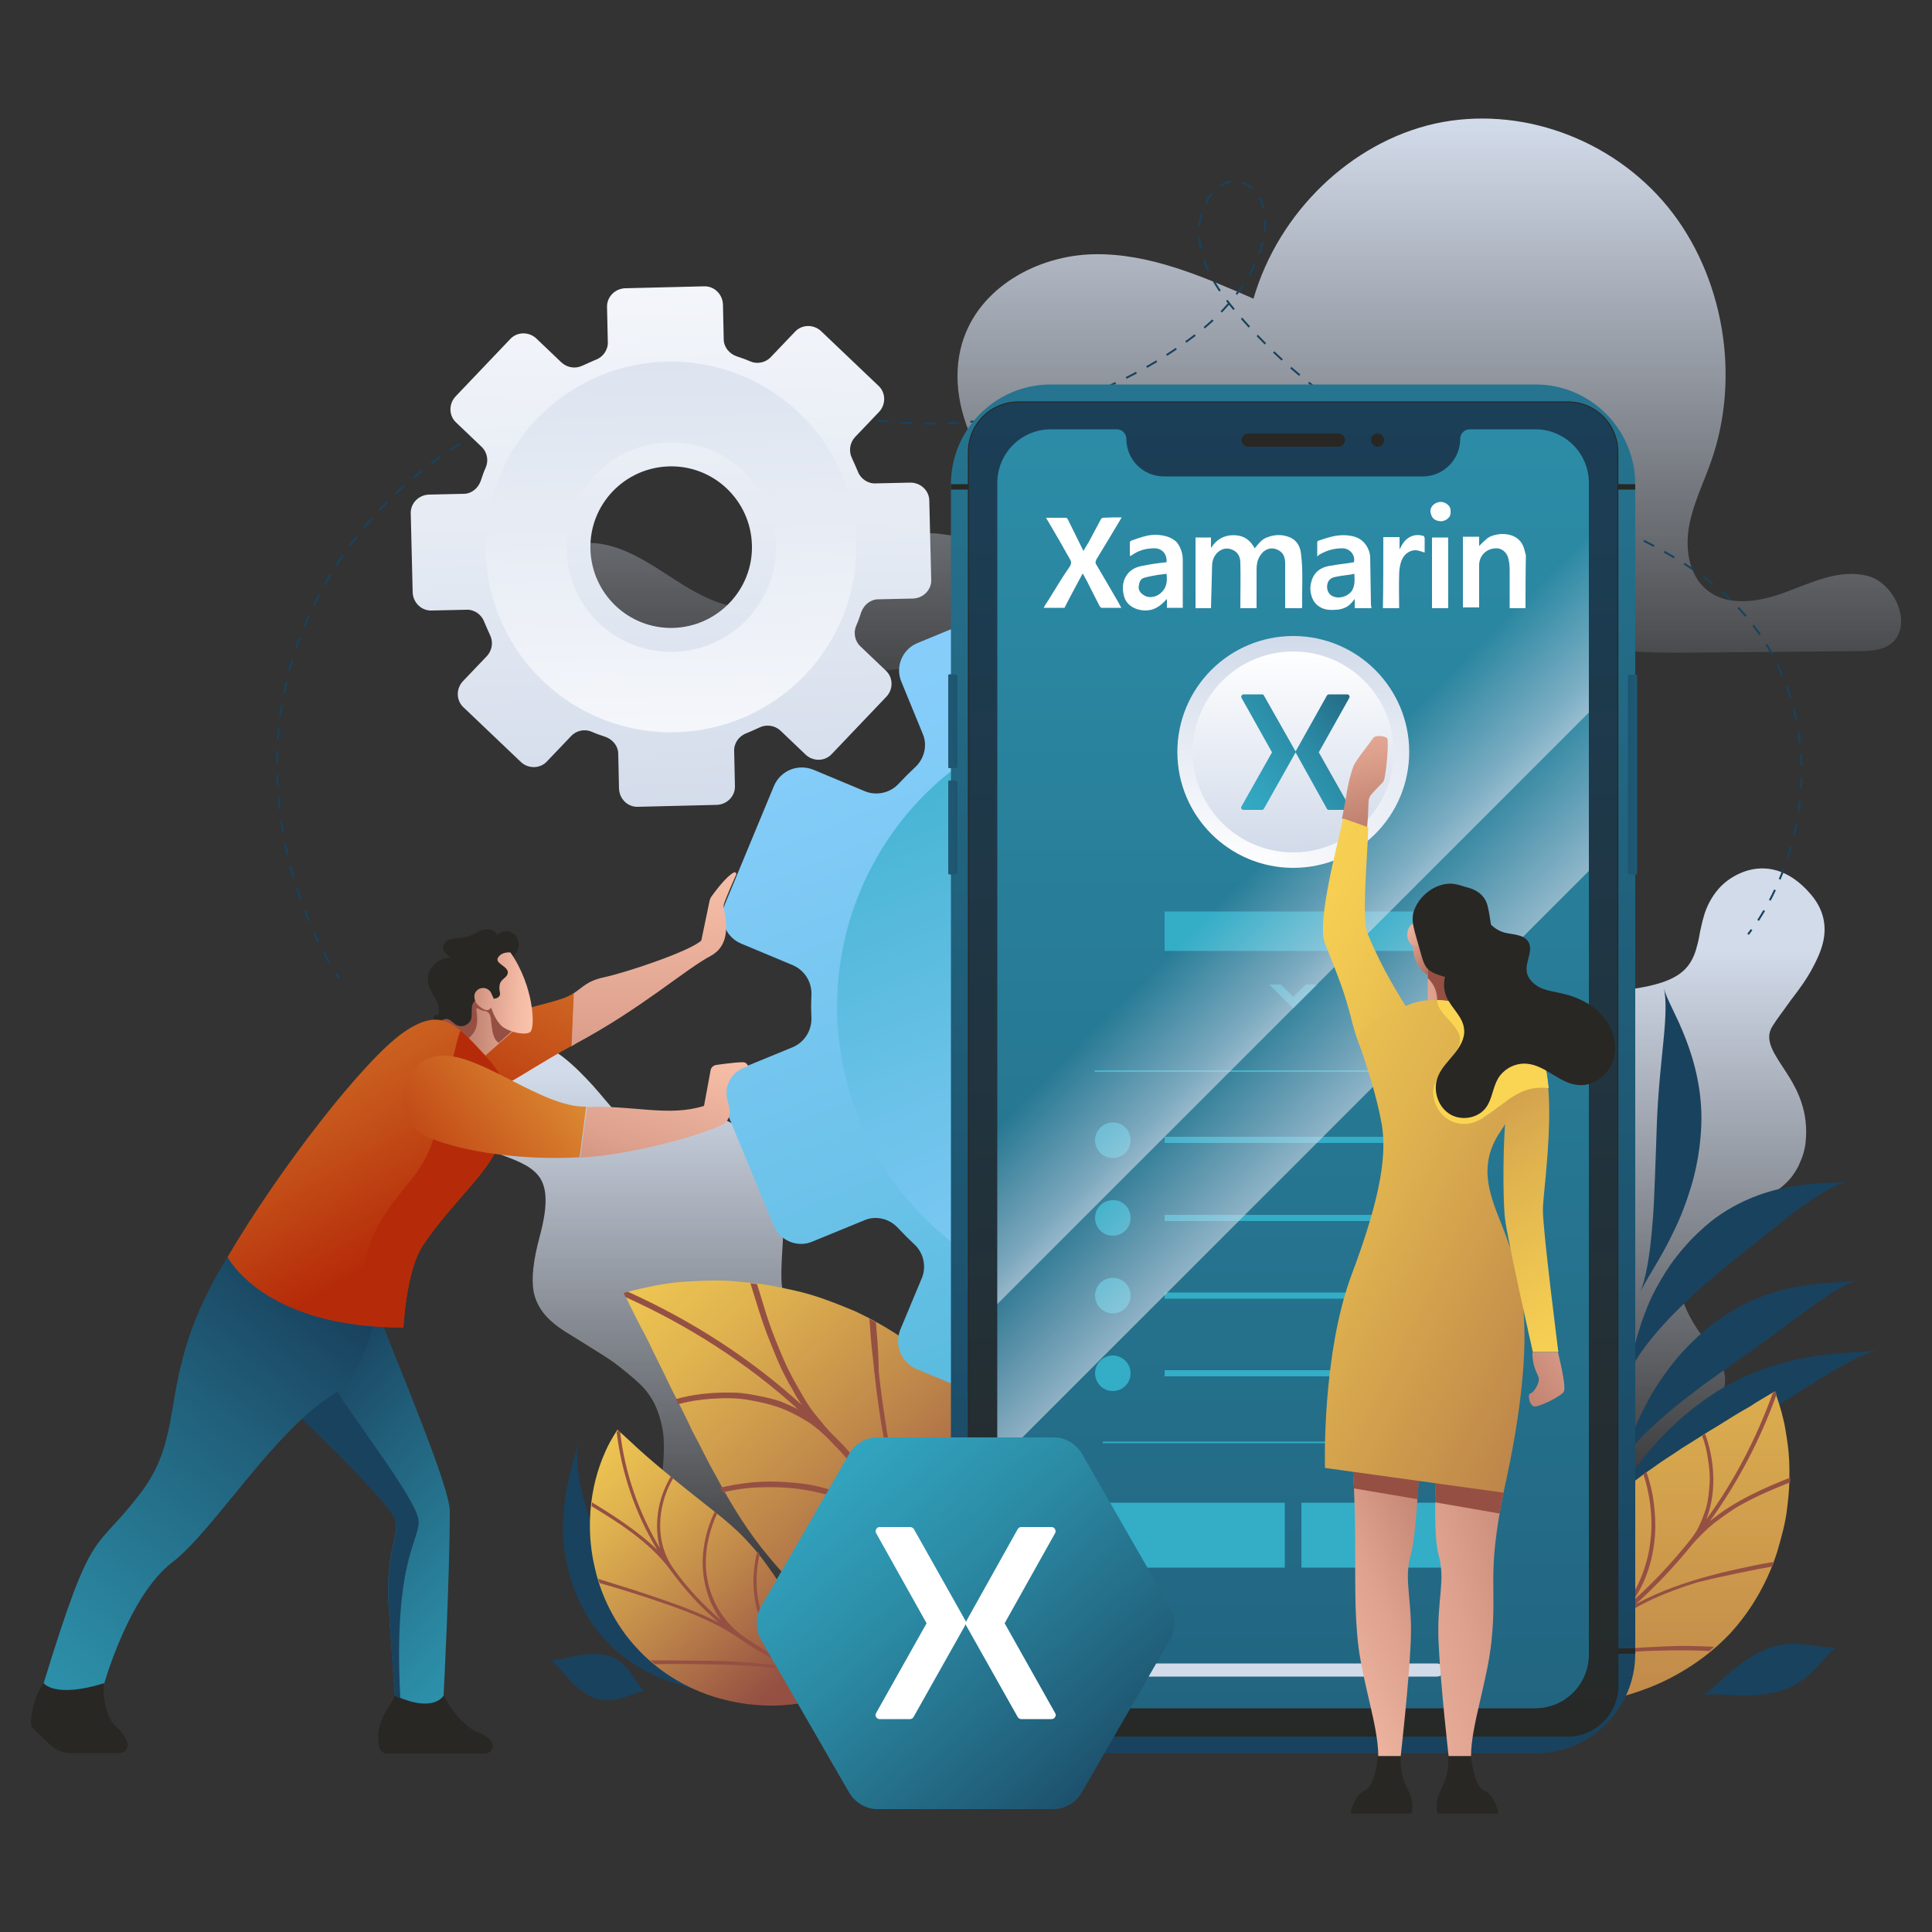
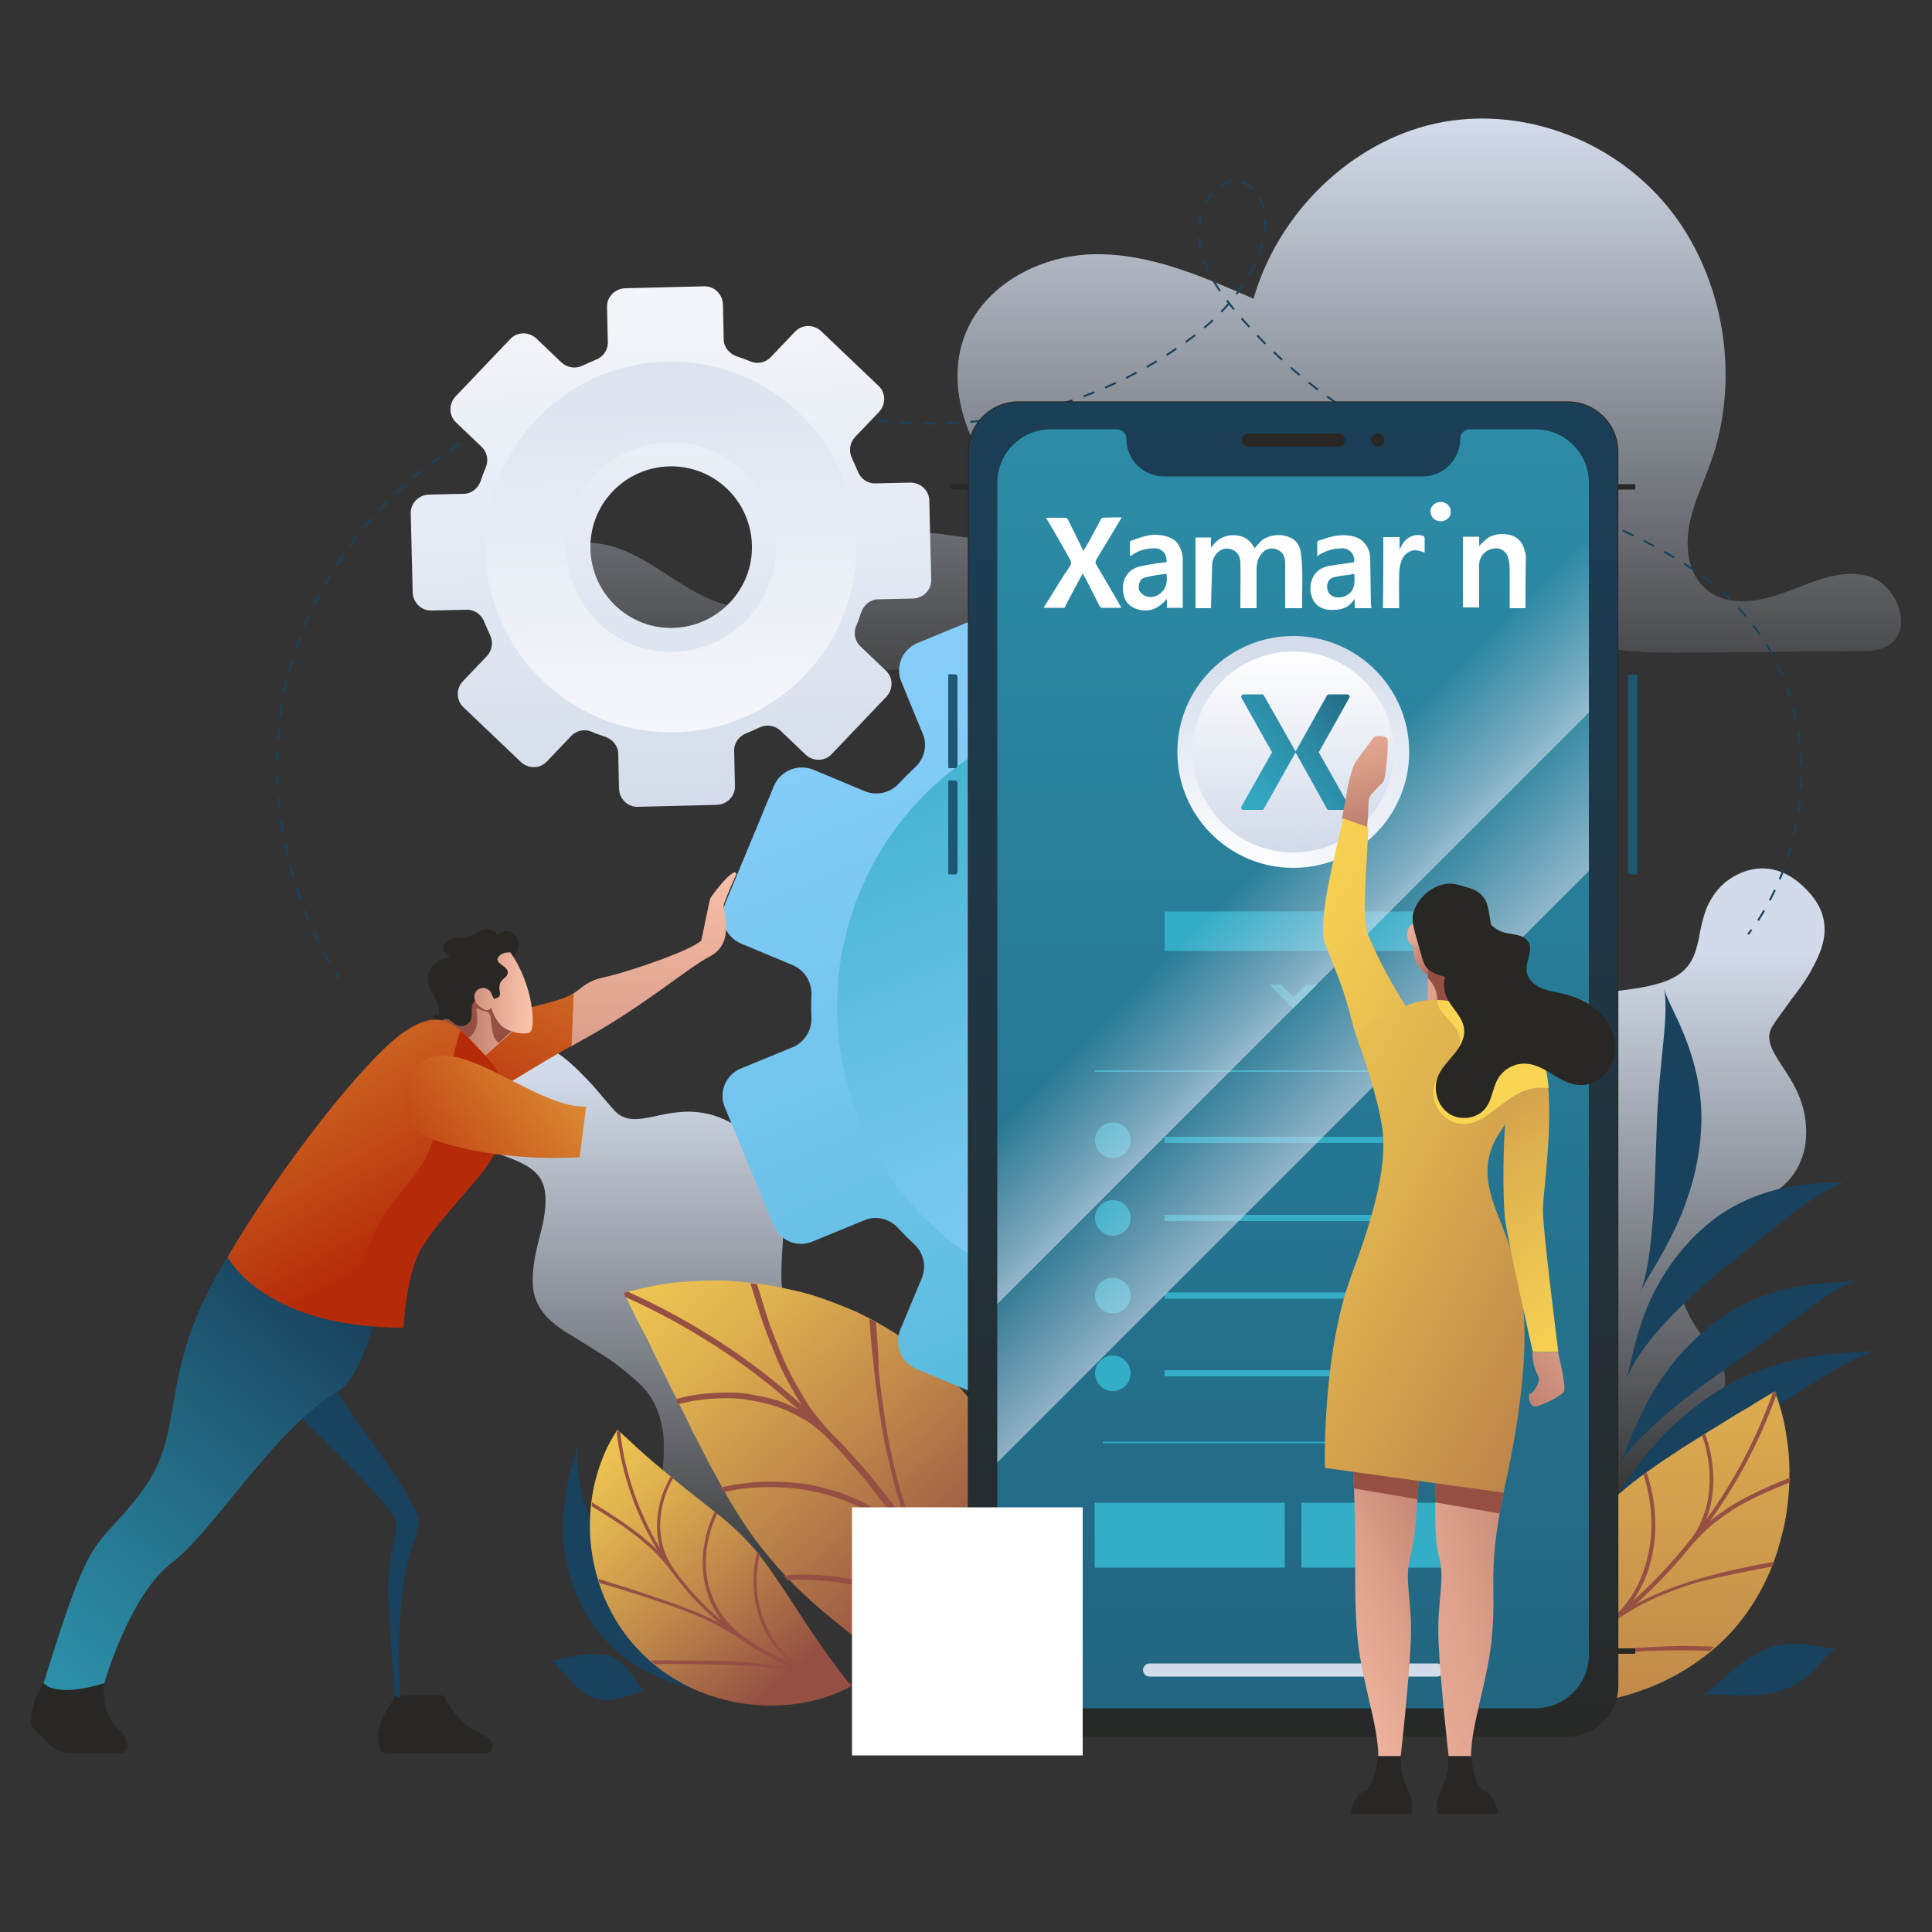
<svg xmlns="http://www.w3.org/2000/svg" version="1.1" id="Layer_1" x="0px" y="0px" viewBox="0 0 500 500" style="enable-background:new 0 0 500 500;" xml:space="preserve">
  <rect x="0" y="0" width="500" height="500" fill="#333333" stroke="none" />
  <style type="text/css">
	.st0{fill:url(#SVGID_1_);}
	.st1{fill:url(#SVGID_2_);}
	.st2{fill:url(#SVGID_3_);}
	.st3{fill:none;stroke:#19425E;stroke-width:0.5;stroke-miterlimit:10;}
	.st4{fill:none;stroke:#19425E;stroke-width:0.5;stroke-miterlimit:10;stroke-dasharray:3.009,3.009;}
	.st5{fill:#19425E;}
	.st6{fill:url(#SVGID_4_);}
	.st7{fill:#955043;}
	.st8{fill:url(#SVGID_5_);}
	.st9{fill:url(#SVGID_6_);}
	.st10{fill:url(#SVGID_7_);}
	.st11{fill:url(#SVGID_8_);}
	.st12{fill:url(#SVGID_9_);}
	.st13{fill:url(#SVGID_10_);}
	.st14{fill:url(#SVGID_11_);}
	.st15{fill:url(#SVGID_12_);stroke:#282723;stroke-width:0.25;stroke-miterlimit:10;}
	.st16{fill:url(#SVGID_13_);}
	.st17{fill:#282723;}
	.st18{fill:url(#SVGID_14_);}
	.st19{fill:url(#SVGID_15_);}
	.st20{fill:url(#SVGID_16_);}
	.st21{fill:url(#SVGID_17_);}
	.st22{fill:url(#SVGID_18_);}
	.st23{fill:#34ADC7;}
	.st24{fill:#D2DBEA;}
	.st25{fill:url(#SVGID_19_);}
	.st26{fill:url(#SVGID_20_);}
	.st27{fill:url(#SVGID_21_);}
	.st28{fill:url(#SVGID_22_);}
	.st29{fill:url(#SVGID_23_);}
	.st30{fill:url(#SVGID_24_);}
	.st31{fill:url(#SVGID_25_);}
	.st32{fill:url(#SVGID_26_);}
	.st33{fill:url(#SVGID_27_);}
	.st34{fill:#B52B09;}
	.st35{fill:url(#SVGID_28_);}
	.st36{fill:url(#SVGID_29_);}
	.st37{fill:#FFFFFF;}
	.st38{fill:url(#SVGID_30_);}
	.st39{fill:url(#SVGID_31_);}
	.st40{fill:url(#SVGID_32_);}
	.st41{fill:url(#SVGID_33_);}
	.st42{fill:url(#SVGID_34_);}
	.st43{fill:url(#SVGID_35_);}
	.st44{fill:url(#SVGID_36_);}
	.st45{fill:url(#SVGID_37_);}
	.st46{fill:url(#SVGID_38_);}
	.st47{fill:url(#SVGID_39_);}
	.st48{fill:url(#SVGID_40_);}
	.st49{fill:url(#SVGID_41_);}
	.st50{fill:#FAD553;}
</style>
  <g>
    <linearGradient id="SVGID_1_" gradientUnits="userSpaceOnUse" x1="314.442" y1="229.472" x2="314.442" y2="31.713">
      <stop offset="0.187" style="stop-color:#D2DBEA;stop-opacity:0" />
      <stop offset="1" style="stop-color:#D2DBEA" />
    </linearGradient>
    <path class="st0" d="M249,88.8c4.3-14.5,19.6-22.7,34-23c14.4-0.3,28.1,5.7,41.4,11.5c6.5-22.4,25.2-40.4,46.9-45.3   c21.8-4.8,45.7,3.7,60.3,21.5c14.5,17.8,19,44,11.2,66c-1.9,5.4-4.5,10.6-5.6,16.3c-1.1,5.7-0.3,12.2,3.7,16.1   c5.4,5.4,14.1,4,21.1,1.4c7-2.6,14.3-6.2,21.5-4.2c7.2,2,11.8,13.3,5.6,17.7c-2.3,1.6-5.2,1.7-8,1.7c-14.3,0.1-28.6,0.3-42.9,0.4   c-12.2,0.1-24.9,0.1-35.9-5.5c-8.9-4.6-16.1-12.6-25.3-16.5c-15.6-6.6-33.1,0-49.1,5.6c-52.1,18.1-107.6,25.4-162.3,21.4   c-7.1-0.5-14.4-1.3-20.4-5.3s-10.1-12.1-7.5-19.1c2.8-7.4,11.8-10.2,19.1-8.5c7.4,1.6,13.7,6.5,20.2,10.5c6.5,4,14.1,7.3,21.5,5.3   c7.1-1.9,12.2-8.1,18.3-12.2c7.3-4.9,15.8-6.6,24.3-6.6c5,0,20.2,4.5,23.3-2.3c2.5-5.7-8.9-14.4-11.7-19.8   C248.4,107.7,246.3,97.9,249,88.8z" />
    <g>
      <linearGradient id="SVGID_2_" gradientUnits="userSpaceOnUse" x1="184.933" y1="413.929" x2="184.933" y2="277.435">
        <stop offset="2.104920e-03" style="stop-color:#D2DBEA;stop-opacity:0" />
        <stop offset="1" style="stop-color:#D2DBEA" />
      </linearGradient>
      <path class="st1" d="M139.7,319.9c2.3-8.5,1.8-13.1-0.5-15.8c-2.3-2.7-5.9-3.9-10.4-5.6c-2.2-0.9-4.2-2.3-5.7-4.2    c-1.5-1.9-2.8-4-3.3-6.5c-1-4.9,0.5-10.8,6.8-15.9c6.3-5.1,13-2.9,18.9,1.5c2.9,2.2,5.6,5,7.9,7.5c2.3,2.6,4.3,5.1,5.8,6.7    c3.2,3.2,7.2,1.9,12.6,0.8c5.3-1,12-1.7,19.8,3.7c2,1.3,3.6,2.8,5,4.3c1.3,1.6,2.4,3.3,3.2,5c1.7,3.4,2.5,7.1,2.8,10.8    c0.3,3.7,0.1,7.3-0.1,10.7c-0.2,3.4-0.4,6.6-0.2,9.4c1,11,10.8,17.6,24.8,20.7c7,1.5,10.6,5.1,12.2,9.4c1.6,4.4,1.1,9.6-0.1,14.9    c-2.6,10.6-2.7,16,7.2,24.8c2.5,2.2,3.7,5.3,3.9,8.7c0.2,3.4-0.7,7.1-2.5,10.6c-3.6,7.1-10.5,13.4-18.9,15.9    c-8.4,2.5-18.9,1.8-28.6-1.3c-9.8-3.1-18.9-8.4-24.8-16.3c-4.1-5.3-5.6-10.6-6.1-16c-0.3-5.4,0.4-10.9,1.2-16.3    c0.8-5.5,1.5-10.8,1.1-15.9c-0.3-2.5-0.9-4.9-1.9-7.3c-1-2.3-2.5-4.5-4.6-6.4c-2.1-1.9-4.2-3.6-6.2-5.1c-2.1-1.5-4.1-2.7-6-3.9    c-1.9-1.2-3.7-2.3-5.3-3.3c-1.7-1-3.2-2-4.5-3.1c-2.6-2.2-4.4-4.7-5.1-8.1C137.5,330.8,138,326.2,139.7,319.9z" />
    </g>
    <g>
      <linearGradient id="SVGID_3_" gradientUnits="userSpaceOnUse" x1="414.773" y1="389.885" x2="414.773" y2="245.667">
        <stop offset="2.104920e-03" style="stop-color:#D2DBEA;stop-opacity:0" />
        <stop offset="1" style="stop-color:#D2DBEA" />
      </linearGradient>
      <path class="st2" d="M420.6,256.2c9.6-1.2,13.9-3.2,16.3-6.3c1.2-1.6,1.9-3.4,2.4-5.5c0.3-1.1,0.5-2.2,0.7-3.4    c0.3-1.2,0.5-2.4,0.9-3.7c0.7-2.6,2-5.1,3.8-7.2c1.8-2.1,4.3-3.7,6.9-4.6c5.3-1.8,11.4-0.6,16.9,5.8c2.8,3.2,3.8,6.5,3.7,9.7    c-0.1,3.2-1.4,6.3-3,9.3c-1.6,3.1-3.7,5.9-5.7,8.5c-1.9,2.7-3.7,5-4.8,6.8c-2.3,3.6,0.6,7.3,3.5,11.8c3,4.6,5.9,10.2,5.1,18.1    c-0.2,2-0.7,3.7-1.4,5.2c-0.6,1.6-1.5,2.9-2.4,4.1c-2,2.4-4.7,4.2-7.5,5.8c-2.8,1.6-5.9,2.9-8.8,4.2c-2.9,1.3-5.5,2.7-7.6,4.3    c-8.3,6.3-6.3,18.1,2.4,28.5c4.3,5.2,5.3,9.2,3.8,12.7c-1.3,3.5-4.6,6.4-8.8,9.3c-7.9,5.7-11.2,10.3-5.8,20.8    c1.2,2.6,1.3,5.3,0.1,8c-1.2,2.7-3.5,5.3-6.4,7.6c-5.8,4.7-14.7,8.6-23.8,8.7c-9.1,0.1-19.3-3.6-27.8-11.1    c-8.4-7.4-14.8-18.6-15.9-31.7c-0.5-8.8,1.3-16.2,4.7-22.3c3.2-6.2,8-11.2,12.6-15.8c2.3-2.3,4.7-4.5,7-6.7    c2.3-2.2,4.4-4.4,6.2-6.7c1.9-2.3,3.6-4.7,4.9-7.4c0.6-1.3,1.2-2.8,1.6-4.2c0.4-1.5,0.8-3,1.1-4.7c0.5-3.3,0.8-6.5,1-9.5    c0.3-3,0.4-5.8,0.6-8.5c0.2-2.7,0.3-5.2,0.5-7.6c0.3-2.3,0.7-4.5,1.2-6.6c0.6-2,1.3-3.9,2.3-5.7c1-1.7,2.4-3.2,4.1-4.6    C408.6,259.1,413.3,257,420.6,256.2z" />
    </g>
  </g>
  <g>
    <g>
      <path class="st3" d="M452.4,241.8c0.3-0.4,0.6-0.8,0.9-1.2" />
      <path class="st4" d="M455,238.2c16.4-25.4,18-67.7-17.1-91c-36.6-24.4-79.8-21.9-117.6-66c-4.7-5.5-9-11.6-9.9-19    c-1.2-9.6,6.5-19.3,13.4-13.7c7.7,6.3,3.4,24.6-14.6,38.3c-20.1,15.3-45.2,23.3-70.2,22.8c-25.8-0.5-51-10-76.7-8.7    c-41.2,2.1-79.2,35-88.4,76.6c-5.5,24.8-0.4,51.4,12.2,73.2" />
      <path class="st3" d="M87,251.9c0.3,0.4,0.5,0.9,0.8,1.3" />
    </g>
  </g>
  <g>
    <g>
      <g>
        <path class="st5" d="M486.4,349.3c-1.7,0.4-3.9,1.2-6.3,2.4c-1.2,0.6-2.5,1.3-3.9,2.1c-1.4,0.7-2.8,1.7-4.3,2.5     c-6.1,3.7-13,8.3-21.1,13.3c-4.9,3.1-9.6,6.1-13.9,9.1c-4.3,3-8.4,5.9-11.9,8.8c-7.1,5.7-12.4,11-14.8,14.9     c2.5-3.9,5.3-10.8,10.6-18.8c2.6-4,5.9-8.2,9.8-12.3c4-4.1,8.7-8,14.1-11.4c8.9-5.5,18-7.9,25.3-9     C477.3,349.8,483,350.1,486.4,349.3z" />
      </g>
      <g>
        <path class="st5" d="M481,331.2c-2.9,0.8-7.1,3.3-11.9,6.8c-4.9,3.5-10.5,7.9-17,12.4c-4,2.8-7.8,5.5-11.4,8.1     c-3.5,2.7-6.9,5.2-9.8,7.8c-5.9,5-10.2,9.8-12.1,13.2c1.9-3.4,3.7-9.6,7.6-16.8c1.9-3.6,4.5-7.4,7.6-11.2     c3.2-3.7,7-7.4,11.5-10.5c7.4-5.1,15.2-7.4,21.4-8.3C473.2,331.7,478.1,332,481,331.2z" />
      </g>
      <g>
        <path class="st5" d="M478.3,305.7c-1.4,0.4-3.2,1.1-5.3,2.2c-1,0.6-2,1.3-3.2,2c-1.1,0.7-2.3,1.6-3.5,2.4     c-4.8,3.5-10.1,8-16.3,12.8c-3.7,3-7.2,5.9-10.5,8.8c-3.2,3-6.2,5.8-8.8,8.7c-5.2,5.6-8.7,11-9.9,14.7c1.2-3.7,2-10,5-17.7     c1.4-3.9,3.6-7.9,6.3-12c2.8-4,6.4-8,10.7-11.5c7.1-5.6,15-8.1,21.2-9.1c1.6-0.2,3.1-0.5,4.5-0.6c1.4-0.1,2.7-0.2,3.9-0.3     C474.9,306.1,476.8,306.1,478.3,305.7z" />
      </g>
      <g>
        <path class="st5" d="M430.6,255.7c0.7,2.9,3.3,7,5.6,13c2.3,5.9,4.4,13.6,4.1,22.4c-0.2,5.4-1.1,10.6-2.4,15.2     c-1.4,4.7-3,8.9-4.8,12.5c-3.5,7.4-7.3,12.5-8.8,16.1c1.6-3.6,2.7-9.9,3.3-17.6c0.4-3.9,0.5-8.1,0.7-12.6     c0.2-4.4,0.3-9.2,0.5-14.1c0.3-8,1.1-15.1,1.7-21.2C431.1,263.4,431.3,258.6,430.6,255.7z" />
      </g>
    </g>
    <g>
      <g>
        <path class="st5" d="M182.8,438.3c-2.6-1.2-7.3-2-13.1-4.6c-5.7-2.5-12.5-7.2-17.4-14.9c-1.5-2.4-2.6-4.8-3.6-7.2     c-0.9-2.5-1.6-4.9-2.1-7.3c-1-4.8-1.1-9.4-0.7-13.4c0.7-8.1,3-14,3.8-17.7c-0.8,3.7-0.2,10,2,17.1c2.2,7.1,5.7,14.8,10.5,22.5     c3.9,6.2,7.5,11.9,11.1,16.4C176.8,433.7,180.2,437.1,182.8,438.3z" />
      </g>
      <g>
        <path class="st5" d="M167,437.8c-1.8-0.6-7.5,3.5-12.7,1.8c-6.3-2.1-9.7-9.3-12.1-10.1c2.4,0.8,9.4-2.9,15.8-0.8     C163.1,430.4,165.2,437.2,167,437.8z" />
      </g>
      <g>
        <path class="st5" d="M475.5,426.3c-2.6,0.9-6.2,8.3-13.5,10.9c-9,3.2-18.3,0.4-21.7,1.6c3.4-1.2,8.9-9.2,17.8-12.4     C465.5,423.8,472.9,427.3,475.5,426.3z" />
      </g>
    </g>
  </g>
  <g>
    <linearGradient id="SVGID_4_" gradientUnits="userSpaceOnUse" x1="154.291" y1="304.965" x2="249.65" y2="409.781">
      <stop offset="0" style="stop-color:#FAD553" />
      <stop offset="0.139" style="stop-color:#F3CB52" />
      <stop offset="0.37" style="stop-color:#DFB24F" />
      <stop offset="0.667" style="stop-color:#BF874A" />
      <stop offset="1" style="stop-color:#955043" />
    </linearGradient>
    <path class="st6" d="M250.1,361.1c8.1,9.8,13.4,21.3,16.2,32.3c1.3,5.6,2.3,11,2.5,16.2c0.1,2.6,0.2,5.1,0.2,7.5   c-0.1,2.5-0.3,4.8-0.5,7.1c-0.4,4.4-1.2,8.6-2.1,12.1c-0.4,1.8-0.9,3.4-1.3,4.9c-0.5,1.5-1,2.9-1.5,4.1c-1.9,4.9-3.3,7.6-3.3,7.6   s-2.6-1.8-6.6-4.9c-1-0.8-2.1-1.6-3.3-2.5c-1.2-0.9-2.5-1.8-3.9-2.8c-2.7-2-5.6-4.2-8.8-6.5c-1.6-1.2-3.2-2.3-4.7-3.6   c-1.7-1.2-3.4-2.4-5-3.7c-3.2-2.6-6.8-5-10-7.8c-6.8-5.3-13.1-11-18.7-17.8c-5.6-6.6-10.1-13.9-14.1-21.5   c-2.1-3.6-3.9-7.6-5.9-11.2c-0.9-1.9-1.8-3.8-2.7-5.6c-0.9-1.8-1.8-3.5-2.7-5.3c-1.7-3.6-3.3-6.8-4.8-9.8c-0.7-1.5-1.4-3-2.1-4.3   c-0.7-1.3-1.3-2.5-1.9-3.6c-2.3-4.5-3.6-7.4-3.6-7.4s2.9-0.9,8.1-1.9c1.3-0.2,2.8-0.5,4.3-0.7c1.6-0.2,3.3-0.3,5.1-0.4   c3.6-0.2,7.9-0.4,12.3,0.1c2.2,0.2,4.6,0.4,7,0.8c2.4,0.4,4.8,0.9,7.4,1.5c5.1,1.1,10.2,3.1,15.5,5.3   C231.5,344.1,241.9,351.3,250.1,361.1z" />
    <g>
      <path class="st7" d="M226.7,342.2l-1.7-0.9c0.2,2.7,0.4,6.2,0.9,10.1c0.4,4,0.9,8.6,1.6,13.3c0.4,2.4,0.7,4.9,1.2,7.3    c0.4,2.5,1.1,4.9,1.6,7.5c0.6,2.5,1.2,5.1,2,7.6c0.8,2.5,1.5,5.1,2.6,7.5c-1.5-2-2.8-4.2-4.4-6.1l-4.7-5.9c-1.6-2-3.3-3.8-5-5.7    c-0.8-0.9-1.7-1.9-2.5-2.8l-2.7-2.7c-1.5-1.5-2.7-3-4-4.6c-1.3-1.5-2.4-3.1-3.4-4.8c-2-3.4-3.9-6.7-5.4-10.2    c-1.5-3.5-2.9-6.9-4-10.2c-1.1-3.3-2-6.6-2.9-9.3c-0.6-0.1-1.1-0.1-1.7-0.2c1.4,4.4,2.9,9.8,5.1,15.2c1.1,2.7,2.2,5.6,3.6,8.3    c0.7,1.4,1.4,2.7,2.2,4c0.7,1.4,1.5,2.7,2.4,4c-13.3-12.1-28.6-21.9-45-29.3c-0.7,0.2-1.1,0.3-1.1,0.3v0c0,0,0.2,0.4,0.5,1.1    c16.2,7.3,31.4,17,44.6,29c-1.4-0.7-2.8-1.3-4.2-1.9c-1.4-0.5-2.9-0.9-4.3-1.2c-2.9-0.6-5.7-1.2-8.5-1.2    c-5.6-0.1-10.5,0.5-14.6,1.7c0.2,0.4,0.4,0.8,0.6,1.3c2.6-0.7,5.5-1.2,8.6-1.4c3.2-0.2,6.7-0.3,10.1,0.4c3.5,0.6,7.2,1.5,10.6,3.2    c1.7,0.8,3.4,1.8,5.1,2.9c1.6,1.2,3.1,2.5,4.5,3.9l2.6,2.7c0.9,0.9,1.7,1.9,2.5,2.8c1.6,1.9,3.4,3.7,4.9,5.7l4.6,5.9    c1.6,1.9,2.9,4.1,4.4,6.1c-2-1.7-4-3.4-6.2-4.7c-2.2-1.3-4.4-2.5-6.7-3.4c-2.2-1-4.6-1.7-6.8-2.3c-2.3-0.6-4.4-1.1-6.6-1.3    c-4.4-0.5-8.4-0.6-11.9-0.3c-3.6,0.3-6.6,0.9-8.8,1.4l0.7,1.2c2.7-0.6,6.5-1.3,10.8-1.3c4.3-0.1,9.3,0.2,14.4,1.5    c5.2,1.2,10.3,3.4,15.3,6.5c2.4,1.7,4.7,3.6,6.9,5.7c2.1,2.2,4,4.7,5.7,7.4c1.1,1.7,2,3.5,3,5.3c0.9,1.8,1.9,3.5,2.8,5.3l2.6,5.5    l1.3,2.7c0.4,0.9,0.8,1.9,1.1,2.8c-1.8-2.7-4.2-5-6.5-7.1c-2.3-2.1-4.9-3.9-7.4-5.4c-5-3.1-10.5-4.9-15.3-6.1    c-4.9-1.1-9.3-1.4-12.6-1.5c-3.3-0.1-5.7,0.2-6.5,0.3l1.2,1.2c1.9-0.2,5.1-0.2,9.4,0.1c2.1,0.2,4.6,0.5,7,1    c2.5,0.6,5.1,1.3,7.8,2.3c2.8,1,5.4,2.3,8.1,3.9c1.3,0.8,2.7,1.6,4,2.6c1.3,1,2.5,2,3.7,3.1c1.2,1.1,2.4,2.3,3.5,3.6    c1.1,1.3,2.1,2.7,3.1,4.1c1,1.4,1.9,2.9,2.7,4.5c0.8,1.6,1.4,3.3,2,5c1.6,4.4,2.6,8.9,3.8,13.3c0.6,0.4,0.9,0.7,0.9,0.7    s0.2-0.4,0.5-1c-1.2-4.5-2.3-9.1-3.9-13.5c-0.6-1.7-1-3.5-1.5-5.3c-0.5-1.7-0.9-3.5-1.2-5.2c-0.3-1.7-0.5-3.5-0.7-5.2    c-0.3-1.7-0.4-3.4-0.5-5.2c-0.1-1.7-0.2-3.5-0.2-5.2c-0.1-1.7-0.1-3.4-0.1-5.1c0-3.4,0.3-6.8,0.3-9.9c0.2-3.2,0.4-6.3,0.7-9.2    c0.3-2.9,0.5-5.6,0.8-8c0.6-4.9,1.3-8.8,1.6-10.8l-1.3-2c-0.2,1-0.6,3.5-1.1,7.4c-0.6,3.9-1.1,8.8-1.6,14.3    c-0.6,5.7-0.8,11.7-0.9,18.2c0,3.2,0.2,6.4,0.3,9.7c0.1,3.3,0.7,6.5,1.1,9.8c-0.4-0.9-0.7-1.9-1.1-2.8l-1.3-2.8l-2.6-5.5    c-0.9-1.8-1.9-3.6-2.9-5.4c-1-1.8-1.9-3.6-3-5.3c-1.7-2.7-3-5.6-4.3-8.4c-1.3-2.8-2.3-5.7-3.2-8.6c-1.9-5.7-3.1-11.7-4.2-17.3    c-0.9-5.8-1.7-11.2-2.2-16.1C227.4,349.6,226.9,345.4,226.7,342.2z" />
    </g>
  </g>
  <g>
    <linearGradient id="SVGID_5_" gradientUnits="userSpaceOnUse" x1="137.281" y1="366.071" x2="200.722" y2="436.605">
      <stop offset="0" style="stop-color:#FAD553" />
      <stop offset="0.139" style="stop-color:#F3CB52" />
      <stop offset="0.37" style="stop-color:#DFB24F" />
      <stop offset="0.667" style="stop-color:#BF874A" />
      <stop offset="1" style="stop-color:#955043" />
    </linearGradient>
    <path class="st8" d="M194.1,399.6c3.2,3.5,5.8,7.4,8.5,11.4c2.7,4,5.3,8.2,7.9,12c2.6,3.8,5,7.1,6.8,9.5c1.8,2.4,3,3.9,3,3.9   s-0.4,0.2-1.2,0.6c-0.8,0.4-1.9,0.9-3.4,1.5c-3,1.2-7.4,2.4-12.9,2.8c-5.5,0.4-12.1-0.2-19-2.5c-6.8-2.3-13.7-6.4-19.2-12.5   c-5.5-6-9-13.3-10.6-20.3c-1.7-7-1.6-13.6-0.7-19.1c0.9-5.5,2.6-9.7,4-12.6c0.7-1.4,1.4-2.5,1.8-3.2c0.5-0.7,0.7-1.1,0.7-1.1   s1.4,1.3,3.6,3.3c2.2,2.1,5.3,4.8,8.8,7.7c3.5,2.9,7.4,6,11.2,9C187.4,393.1,191,396.1,194.1,399.6z" />
    <g>
      <path class="st7" d="M185.6,391.7l-0.6-0.5c-1.2,2.4-2.8,6.6-3.1,11.7c-0.3,5.1,0.9,11.2,4.7,16.4c-4.6-3.9-8.7-8.3-12.2-13.2    c-2.9-4-3.8-8.7-3.5-12.9c0.3-4.2,1.7-7.9,3.3-10.6l-0.6-0.5c-1.2,2.1-2.5,4.9-3.1,8.1c-0.6,3.2-0.7,6.9,0.3,10.5    c-5.5-9.2-9.1-19.5-10.3-30.1c-0.3-0.3-0.5-0.5-0.5-0.5l0,0c0,0-0.1,0.2-0.4,0.6c1.3,10.7,4.9,21.2,10.5,30.4    c-5.4-5.2-12-9.3-16.9-12.3l-0.1,1c3.1,1.9,6.9,4.2,10.5,6.9c3.7,2.8,7.2,5.9,10.1,9.9c3.6,4.9,7.7,9.4,12.3,13.3    c-5.7-2.9-11.8-5-17.4-6.9c-5.6-1.9-10.7-3.4-13.8-4.4l0.4,1.1c3.9,1.1,10.2,3,16.8,5.3c6.7,2.3,13.6,5,19.9,9.4    c4,2.8,8.3,5.2,12.7,7.2c-3.9-0.8-7.9-1.1-11.7-1.4c-3.9-0.3-7.6-0.4-11.1-0.4c-6.9-0.1-12.3-0.1-13.5-0.1l1.2,1    c2.6-0.1,9.6-0.1,17.4,0.1c3.9,0.1,8.1,0.3,12.2,0.8c4.2,0.5,8.3,1.3,12.5,2.7c2.7,0.9,5.4,1.7,8.1,2.2c0.4-0.2,0.6-0.3,0.6-0.3    s-0.1-0.2-0.4-0.6c-2.7-0.6-5.4-1.4-8-2.2c-4.2-1.4-7.6-4-10.1-7c-2.5-3-4.1-6.5-5-9.8c-1.8-6.6-0.7-12.3-0.2-14.4l-0.6-0.7    c-0.2,0.9-1.5,5.3-0.8,11.2c0.3,2.9,1.2,6.1,2.7,9.3c1.6,3.1,3.9,6.2,7.1,8.6c-4.4-2-8.6-4.3-12.6-7.1c-3.1-2.2-5.5-5.1-7.1-8.2    c-1.6-3.1-2.4-6.4-2.6-9.5C182.4,399.9,184.2,394.6,185.6,391.7z" />
    </g>
  </g>
  <g>
    <linearGradient id="SVGID_6_" gradientUnits="userSpaceOnUse" x1="424.666" y1="229.883" x2="424.666" y2="553.247">
      <stop offset="0" style="stop-color:#FAD553" />
      <stop offset="0.139" style="stop-color:#F3CB52" />
      <stop offset="0.37" style="stop-color:#DFB24F" />
      <stop offset="0.667" style="stop-color:#BF874A" />
      <stop offset="1" style="stop-color:#955043" />
    </linearGradient>
    <path class="st9" d="M447.7,422.8c-6,6.3-13.3,10.9-20.5,13.8c-3.7,1.4-7.2,2.6-10.8,3.2c-1.8,0.4-3.4,0.7-5.1,0.9   c-1.7,0.2-3.3,0.3-4.8,0.4c-3.1,0.2-6,0-8.5-0.2c-1.3-0.1-2.4-0.2-3.5-0.4c-1.1-0.2-2.1-0.4-3-0.5c-3.6-0.7-5.6-1.4-5.6-1.4   s0.9-2,2.6-5.1c0.4-0.8,0.9-1.6,1.3-2.5c0.5-0.9,1-1.9,1.5-3c1.1-2.1,2.3-4.3,3.5-6.7c1.3-2.4,2.6-4.9,4-7.5   c1.5-2.5,2.9-5.2,4.5-7.7c3.1-5.2,6.5-10.2,10.8-14.7c4.2-4.5,8.9-8.3,13.9-11.7c2.4-1.8,5-3.3,7.4-5c2.5-1.5,4.9-3.1,7.2-4.5   c2.4-1.4,4.5-2.8,6.5-4c1-0.6,2-1.2,2.9-1.7c0.9-0.5,1.7-1,2.4-1.5c3-1.8,4.9-2.9,4.9-2.9s0.8,1.9,1.8,5.5c0.2,0.9,0.5,1.9,0.7,2.9   c0.2,1.1,0.4,2.2,0.6,3.5c0.4,2.5,0.7,5.4,0.7,8.4c0,1.5,0,3.2-0.1,4.9c-0.1,1.7-0.3,3.4-0.5,5.1c-0.4,3.6-1.4,7.2-2.5,11   C457.7,408.8,453.6,416.4,447.7,422.8z" />
    <g>
      <path class="st7" d="M458.7,405.4l0.5-1.2c-1.8,0.3-4.2,0.7-6.9,1.3c-2.7,0.6-5.8,1.2-9,2.1c-6.5,1.7-13.4,4-19.9,7.5    c5.2-4.7,10-9.8,14.4-15.2c0.9-1.1,1.9-2.1,2.9-3.1c1-1,2-1.9,3-2.7c2.2-1.6,4.3-3.2,6.6-4.5c2.3-1.3,4.6-2.4,6.8-3.4    c2.2-1,4.4-1.8,6.2-2.6l0-1.2c-6,2.4-14.2,5.8-20.8,11.3c7.3-10.1,13.1-21.2,17.3-32.9c-0.2-0.5-0.3-0.7-0.3-0.7h0    c0,0-0.3,0.1-0.7,0.4c-4.2,11.6-9.9,22.7-17.2,32.7c3.1-8.1,1.7-16.6-0.3-22.1l-0.8,0.5c0.7,1.8,1.2,3.7,1.5,5.9    c0.4,2.2,0.6,4.6,0.4,7.1c-0.2,2.5-0.5,5.1-1.5,7.5c-0.4,1.2-1,2.5-1.6,3.7c-0.7,1.2-1.5,2.3-2.4,3.4c-4.4,5.4-9.1,10.5-14.3,15.1    c4.2-6,5.7-13.1,5.8-19.1c0-3.1-0.3-5.9-0.7-8.3c-0.5-2.5-1.1-4.5-1.6-6l-0.8,0.6c0.6,1.8,1.3,4.4,1.7,7.4c0.4,3,0.6,6.5,0.1,10.1    c-0.4,3.7-1.5,7.4-3.2,11.1c-0.9,1.8-2,3.5-3.3,5.2c-1.3,1.7-2.9,3.2-4.6,4.6c-2.2,1.7-4.4,3.4-6.7,5c-2.3,1.5-4.6,3.2-7,4.5    c6.6-6.5,9.3-15.1,10-22c0.3-3.5,0.2-6.5,0-8.8c-0.2-2.3-0.6-3.9-0.7-4.5l-0.7,0.9c0.3,1.3,0.6,3.5,0.7,6.5c0,1.5,0.1,3.2-0.1,5    c-0.2,1.8-0.4,3.7-0.9,5.6c-0.4,2-1.1,3.9-1.9,6c-0.4,1-0.9,2-1.4,3c-0.5,1-1.1,1.9-1.8,2.9c-0.6,0.9-1.3,1.9-2.1,2.8    c-0.8,0.9-1.6,1.7-2.5,2.5c-0.9,0.8-1.8,1.6-2.8,2.3c-1,0.7-2.1,1.3-3.2,1.9c-2.8,1.6-5.8,2.8-8.7,4.1c-0.2,0.5-0.3,0.7-0.3,0.7    s0.3,0.1,0.7,0.2c2.9-1.4,5.9-2.6,8.8-4.2c9-4.7,18.7-6.1,27.6-6.8c2.2-0.2,4.3-0.3,6.3-0.3c2-0.1,3.9-0.1,5.6-0.1    c3.4,0,6.1,0.1,7.5,0.2l1.2-1.1c-0.7-0.1-2.5-0.1-5.1-0.2c-2.7-0.1-6.1,0-9.9,0.2c-7.8,0.3-17,1.1-25.7,4c2.4-1.4,4.7-3.1,7.1-4.6    c2.3-1.7,4.6-3.3,6.7-5.1c7-5.5,14.9-8.6,22.6-11C447,407.6,454.3,406.2,458.7,405.4z" />
    </g>
  </g>
  <g>
    <g>
      <linearGradient id="SVGID_7_" gradientUnits="userSpaceOnUse" x1="294.2" y1="93.283" x2="294.2" y2="440.434" gradientTransform="matrix(0.924 -0.381 0.381 0.924 -71.79 144.812)">
        <stop offset="0" style="stop-color:#8ED0FF" />
        <stop offset="0.184" style="stop-color:#84CCF9" />
        <stop offset="0.492" style="stop-color:#6BC2E9" />
        <stop offset="0.884" style="stop-color:#41B2CF" />
        <stop offset="0.992" style="stop-color:#34ADC7" />
      </linearGradient>
      <path class="st10" d="M378,199.5l-13.4,5.5c-3,1.3-6.5,0.4-8.7-2c-1.4-1.5-2.8-2.9-4.2-4.2c-2.4-2.2-3.2-5.7-2-8.7l5.6-13.4    c1.6-4-0.2-8.5-4.2-10.2l-30.5-12.7c-4-1.6-8.5,0.2-10.2,4.2l-5.6,13.4c-1.3,3-4.3,4.9-7.6,4.8c-2-0.1-4-0.1-6,0    c-3.3,0.1-6.3-1.8-7.6-4.8l-5.5-13.4c-1.6-4-6.2-5.9-10.1-4.2l-30.5,12.6c-4,1.6-5.9,6.2-4.2,10.1l5.5,13.4c1.3,3,0.4,6.5-2,8.7    c-1.5,1.4-2.9,2.8-4.2,4.2c-2.2,2.4-5.7,3.2-8.7,2l-13.4-5.6c-4-1.6-8.5,0.2-10.2,4.2L187.6,234c-1.6,4,0.2,8.5,4.2,10.2l13.4,5.6    c3,1.3,4.9,4.3,4.8,7.6c-0.1,2-0.1,4,0,6c0.1,3.3-1.8,6.3-4.8,7.6l-13.4,5.5c-4,1.6-5.9,6.2-4.2,10.1l12.6,30.5    c1.6,4,6.2,5.9,10.1,4.2l13.4-5.5c3-1.3,6.5-0.4,8.7,2c1.4,1.5,2.8,2.9,4.2,4.2c2.4,2.2,3.2,5.7,2,8.7l-5.6,13.4    c-1.6,4,0.2,8.5,4.2,10.2l30.5,12.7c4,1.6,8.5-0.2,10.2-4.2l5.6-13.4c1.3-3,4.3-4.9,7.6-4.8c2,0.1,4,0.1,6,0    c3.3-0.1,6.3,1.8,7.6,4.8l5.5,13.4c1.6,4,6.2,5.9,10.1,4.2l30.5-12.6c4-1.6,5.9-6.2,4.2-10.1l-5.5-13.4c-1.3-3-0.4-6.5,2-8.7    c1.5-1.4,2.9-2.8,4.2-4.2c2.2-2.4,5.7-3.2,8.7-2l13.4,5.6c4,1.6,8.5-0.2,10.2-4.2l12.7-30.5c1.6-4-0.2-8.5-4.2-10.2l-13.4-5.6    c-3-1.3-4.9-4.3-4.8-7.6c0.1-2,0.1-4,0-6c-0.1-3.3,1.8-6.3,4.8-7.6l13.4-5.5c4-1.6,5.9-6.2,4.2-10.1l-12.6-30.5    C386.6,199.8,382,197.9,378,199.5z M307,291.6c-17.2,7.1-37-1.1-44.1-18.3c-7.1-17.2,1.1-37,18.3-44.1s37,1.1,44.1,18.3    C332.5,264.8,324.3,284.5,307,291.6z" />
      <linearGradient id="SVGID_8_" gradientUnits="userSpaceOnUse" x1="294.2" y1="354.156" x2="294.2" y2="134.297" gradientTransform="matrix(0.924 -0.381 0.381 0.924 -71.79 144.812)">
        <stop offset="0" style="stop-color:#8ED0FF" />
        <stop offset="0.184" style="stop-color:#84CCF9" />
        <stop offset="0.492" style="stop-color:#6BC2E9" />
        <stop offset="0.884" style="stop-color:#41B2CF" />
        <stop offset="0.992" style="stop-color:#34ADC7" />
      </linearGradient>
      <path class="st11" d="M264.6,188.8c-39.6,16.3-58.4,61.7-42.1,101.2c16.3,39.6,61.7,58.4,101.2,42.1    c39.6-16.3,58.4-61.7,42.1-101.2C349.5,191.3,304.2,172.4,264.6,188.8z M310.9,300.9c-22.4,9.2-48-1.4-57.2-23.8s1.4-48,23.8-57.2    c22.4-9.2,48,1.4,57.2,23.8C343.9,266.1,333.3,291.7,310.9,300.9z" />
    </g>
    <g>
      <linearGradient id="SVGID_9_" gradientUnits="userSpaceOnUse" x1="208.151" y1="-25.146" x2="208.151" y2="189.787" gradientTransform="matrix(1 -2.590000e-02 2.590000e-02 1 -37.423 31.373)">
        <stop offset="0" style="stop-color:#FFFFFF" />
        <stop offset="0.31" style="stop-color:#F5F7FB" />
        <stop offset="0.827" style="stop-color:#DCE3EF" />
        <stop offset="0.992" style="stop-color:#D2DBEA" />
      </linearGradient>
      <path class="st12" d="M235.6,124.9l-9,0.2c-2,0.1-3.9-1.2-4.6-3.1c-0.5-1.2-1-2.3-1.5-3.4c-0.9-1.8-0.6-4,0.8-5.5l6.2-6.5    c1.8-1.9,1.8-5-0.2-6.8l-14.8-14.1c-1.9-1.8-5-1.8-6.8,0.2l-6.2,6.5c-1.4,1.5-3.6,1.9-5.4,1.1c-1.1-0.5-2.3-0.9-3.5-1.3    c-1.9-0.7-3.3-2.4-3.3-4.4l-0.2-9c-0.1-2.7-2.3-4.8-4.9-4.7l-20.4,0.5c-2.7,0.1-4.8,2.3-4.7,4.9l0.2,9c0.1,2-1.2,3.9-3.1,4.6    c-1.2,0.5-2.3,1-3.4,1.5c-1.8,0.9-4,0.6-5.5-0.8l-6.5-6.2c-1.9-1.8-5-1.8-6.8,0.2l-14.1,14.8c-1.8,1.9-1.8,5,0.2,6.8l6.5,6.2    c1.5,1.4,1.9,3.6,1.1,5.4c-0.5,1.1-0.9,2.3-1.3,3.5c-0.7,1.9-2.4,3.3-4.4,3.3l-9,0.2c-2.7,0.1-4.8,2.3-4.7,4.9l0.5,20.4    c0.1,2.7,2.3,4.8,4.9,4.7l9-0.2c2-0.1,3.9,1.2,4.6,3.1c0.5,1.2,1,2.3,1.5,3.4c0.9,1.8,0.6,4-0.8,5.5l-6.2,6.5    c-1.8,1.9-1.8,5,0.2,6.8l14.8,14.1c1.9,1.8,5,1.8,6.8-0.2l6.2-6.5c1.4-1.5,3.6-1.9,5.4-1.1c1.1,0.5,2.3,0.9,3.5,1.3    c1.9,0.7,3.3,2.4,3.3,4.4l0.2,9c0.1,2.7,2.3,4.8,4.9,4.7l20.4-0.5c2.7-0.1,4.8-2.3,4.7-4.9l-0.2-9c-0.1-2,1.2-3.9,3.1-4.6    c1.2-0.5,2.3-1,3.4-1.5c1.8-0.9,4-0.6,5.5,0.8l6.5,6.2c1.9,1.8,5,1.8,6.8-0.2l14.1-14.8c1.8-1.9,1.8-5-0.2-6.8l-6.5-6.2    c-1.5-1.4-1.9-3.6-1.1-5.4c0.5-1.1,0.9-2.3,1.3-3.5c0.7-1.9,2.4-3.3,4.4-3.3l9-0.2c2.7-0.1,4.8-2.3,4.7-4.9l-0.5-20.4    C240.5,127,238.3,124.9,235.6,124.9z M174.2,162.5c-11.5,0.3-21.1-8.8-21.4-20.4c-0.3-11.5,8.8-21.1,20.4-21.4    c11.5-0.3,21.1,8.8,21.4,20.4C194.9,152.6,185.7,162.2,174.2,162.5z" />
      <linearGradient id="SVGID_10_" gradientUnits="userSpaceOnUse" x1="208.151" y1="229.341" x2="208.151" y2="21.71" gradientTransform="matrix(1 -2.590000e-02 2.590000e-02 1 -37.423 31.373)">
        <stop offset="0" style="stop-color:#FFFFFF" />
        <stop offset="0.299" style="stop-color:#F5F7FB" />
        <stop offset="0.798" style="stop-color:#DCE3EF" />
        <stop offset="0.958" style="stop-color:#D2DBEA" />
      </linearGradient>
      <path class="st13" d="M172.4,93.6c-26.5,0.7-47.4,22.7-46.7,49.2c0.7,26.5,22.7,47.4,49.2,46.7c26.5-0.7,47.4-22.7,46.7-49.2    C221,113.8,198.9,92.9,172.4,93.6z M174.4,168.7c-15,0.4-27.4-11.4-27.8-26.4c-0.4-15,11.4-27.4,26.4-27.8    c15-0.4,27.4,11.4,27.8,26.4C201.2,155.9,189.3,168.3,174.4,168.7z" />
    </g>
  </g>
  <g>
    <g>
      <linearGradient id="SVGID_11_" gradientUnits="userSpaceOnUse" x1="334.673" y1="447.691" x2="334.673" y2="-293.624">
        <stop offset="0" style="stop-color:#19425E" />
        <stop offset="0.992" style="stop-color:#34ADC7" />
      </linearGradient>
-       <path class="st14" d="M271.9,453.8c-14.2,0-25.8-11.6-25.8-25.8V125.3c0-14.2,11.6-25.8,25.8-25.8h125.5    c14.2,0,25.8,11.6,25.8,25.8V428c0,14.2-11.6,25.8-25.8,25.8H271.9z" />
      <linearGradient id="SVGID_12_" gradientUnits="userSpaceOnUse" x1="334.674" y1="57.411" x2="334.674" y2="479.315">
        <stop offset="0" style="stop-color:#19425E" />
        <stop offset="1" style="stop-color:#282723" />
      </linearGradient>
      <path class="st15" d="M405.7,449.3H263.6c-7.2,0-13-5.8-13-13V117c0-7.2,5.8-13,13-13h142.1c7.2,0,13,5.8,13,13v319.2    C418.7,443.4,412.9,449.3,405.7,449.3z" />
      <linearGradient id="SVGID_13_" gradientUnits="userSpaceOnUse" x1="334.674" y1="735.353" x2="334.674" y2="-168.258">
        <stop offset="0" style="stop-color:#19425E" />
        <stop offset="0.992" style="stop-color:#34ADC7" />
      </linearGradient>
      <path class="st16" d="M377.9,113.6L377.9,113.6c0,5.3-4.3,9.7-9.7,9.7h-67c-5.3,0-9.7-4.3-9.7-9.7l0,0c0-1.4-1.1-2.5-2.5-2.5H272    c-7.7,0-13.9,6.2-13.9,13.9v303.2c0,7.7,6.2,13.9,13.9,13.9h125.3c7.7,0,13.9-6.2,13.9-13.9V125c0-7.7-6.2-13.9-13.9-13.9h-16.9    C379,111.1,377.9,112.2,377.9,113.6z" />
      <g>
        <g>
          <rect x="246.1" y="125.3" class="st17" width="4.5" height="1.4" />
          <rect x="246.1" y="426.6" class="st17" width="4.5" height="1.4" />
        </g>
        <g>
          <rect x="418.7" y="125.3" class="st17" width="4.5" height="1.4" />
          <rect x="418.7" y="426.6" class="st17" width="4.5" height="1.4" />
        </g>
      </g>
      <g>
        <path class="st17" d="M346.4,115.6H323c-0.9,0-1.7-0.8-1.7-1.7l0,0c0-0.9,0.8-1.7,1.7-1.7h23.4c0.9,0,1.7,0.8,1.7,1.7l0,0     C348.1,114.8,347.3,115.6,346.4,115.6z" />
        <path class="st17" d="M358.2,113.9c0,0.9-0.8,1.7-1.7,1.7c-0.9,0-1.7-0.8-1.7-1.7c0-0.9,0.8-1.7,1.7-1.7     C357.4,112.2,358.2,113,358.2,113.9z" />
      </g>
      <linearGradient id="SVGID_14_" gradientUnits="userSpaceOnUse" x1="260.106" y1="186.659" x2="189.843" y2="186.659">
        <stop offset="0" style="stop-color:#19425E" />
        <stop offset="0.992" style="stop-color:#34ADC7" />
      </linearGradient>
      <path class="st18" d="M247.2,198.8h-1.5c-0.2,0-0.3-0.1-0.3-0.3v-23.7c0-0.2,0.1-0.3,0.3-0.3h1.5c0.3,0,0.6,0.3,0.6,0.6v23    C247.8,198.5,247.5,198.8,247.2,198.8z" />
      <linearGradient id="SVGID_15_" gradientUnits="userSpaceOnUse" x1="260.106" y1="214.15" x2="189.843" y2="214.15">
        <stop offset="0" style="stop-color:#19425E" />
        <stop offset="0.992" style="stop-color:#34ADC7" />
      </linearGradient>
      <path class="st19" d="M247.2,226.3h-1.5c-0.2,0-0.3-0.1-0.3-0.3v-23.7c0-0.2,0.1-0.3,0.3-0.3h1.5c0.3,0,0.6,0.3,0.6,0.6v23    C247.8,226,247.5,226.3,247.2,226.3z" />
      <linearGradient id="SVGID_16_" gradientUnits="userSpaceOnUse" x1="685.926" y1="204.587" x2="615.667" y2="204.587" gradientTransform="matrix(-1 0 0 -1 1094.856 404.991)">
        <stop offset="0" style="stop-color:#19425E" />
        <stop offset="0.992" style="stop-color:#34ADC7" />
      </linearGradient>
      <path class="st20" d="M421.9,174.6h1.5c0.2,0,0.3,0.1,0.3,0.3V226c0,0.2-0.1,0.3-0.3,0.3h-1.5c-0.3,0-0.6-0.3-0.6-0.6v-50.5    C421.2,174.8,421.5,174.6,421.9,174.6z" />
    </g>
    <g>
      <g>
        <g>
          <g>
            <linearGradient id="SVGID_17_" gradientUnits="userSpaceOnUse" x1="382.35" y1="245.904" x2="382.35" y2="185.358" gradientTransform="matrix(-1 0 0 -1 717.024 411.252)">
              <stop offset="0" style="stop-color:#D2DBEA" />
              <stop offset="0.992" style="stop-color:#FFFFFF" />
            </linearGradient>
            <circle class="st21" cx="334.7" cy="194.6" r="30" />
            <linearGradient id="SVGID_18_" gradientUnits="userSpaceOnUse" x1="334.674" y1="219.95" x2="334.674" y2="167.478">
              <stop offset="0" style="stop-color:#D2DBEA" />
              <stop offset="0.992" style="stop-color:#FFFFFF" />
            </linearGradient>
            <circle class="st22" cx="334.7" cy="194.6" r="26" />
          </g>
        </g>
        <g>
          <rect x="301.4" y="235.9" class="st23" width="66.4" height="10.2" />
          <polygon class="st23" points="337.9,254.8 334.7,258 331.5,254.8 328.5,254.8 334.7,261 340.9,254.8     " />
          <g>
            <rect x="283.3" y="388.9" class="st23" width="49.2" height="16.8" />
            <rect x="336.8" y="388.9" class="st23" width="49.2" height="16.8" />
          </g>
          <g>
            <g>
              <g>
                <line class="st23" x1="301.4" y1="295.1" x2="386.1" y2="295.1" />
                <rect x="301.4" y="294.2" class="st23" width="84.6" height="1.6" />
              </g>
              <path class="st23" d="M292.6,295.1c0,2.6-2.1,4.6-4.6,4.6c-2.6,0-4.6-2.1-4.6-4.6c0-2.6,2.1-4.6,4.6-4.6        C290.5,290.4,292.6,292.5,292.6,295.1z" />
            </g>
            <g>
              <g>
                <line class="st23" x1="301.4" y1="315.2" x2="386.1" y2="315.2" />
                <rect x="301.4" y="314.4" class="st23" width="84.6" height="1.6" />
              </g>
              <path class="st23" d="M292.6,315.2c0,2.6-2.1,4.6-4.6,4.6c-2.6,0-4.6-2.1-4.6-4.6c0-2.6,2.1-4.6,4.6-4.6        C290.5,310.5,292.6,312.6,292.6,315.2z" />
            </g>
            <g>
              <g>
                <line class="st23" x1="301.4" y1="335.3" x2="386.1" y2="335.3" />
                <rect x="301.4" y="334.5" class="st23" width="84.6" height="1.6" />
              </g>
              <path class="st23" d="M292.6,335.3c0,2.6-2.1,4.6-4.6,4.6c-2.6,0-4.6-2.1-4.6-4.6c0-2.6,2.1-4.6,4.6-4.6        C290.5,330.7,292.6,332.7,292.6,335.3z" />
            </g>
            <g>
              <g>
                <line class="st23" x1="301.4" y1="355.4" x2="386.1" y2="355.4" />
                <rect x="301.4" y="354.6" class="st23" width="84.6" height="1.6" />
              </g>
              <path class="st23" d="M292.6,355.4c0,2.6-2.1,4.6-4.6,4.6c-2.6,0-4.6-2.1-4.6-4.6c0-2.6,2.1-4.6,4.6-4.6        C290.5,350.8,292.6,352.9,292.6,355.4z" />
            </g>
          </g>
          <g>
            <g>
              <line class="st23" x1="285.4" y1="373.3" x2="388.2" y2="373.3" />
              <rect x="285.4" y="373.1" class="st23" width="102.8" height="0.4" />
            </g>
            <g>
              <line class="st23" x1="283.3" y1="277.2" x2="386.1" y2="277.2" />
              <rect x="283.3" y="277" class="st23" width="102.8" height="0.4" />
            </g>
          </g>
        </g>
        <path class="st24" d="M371.9,433.9h-74.4c-0.9,0-1.7-0.8-1.7-1.7l0,0c0-0.9,0.8-1.7,1.7-1.7h74.4c0.9,0,1.7,0.8,1.7,1.7l0,0     C373.6,433.2,372.8,433.9,371.9,433.9z" />
      </g>
      <g>
        <linearGradient id="SVGID_19_" gradientUnits="userSpaceOnUse" x1="276.701" y1="204.867" x2="370.647" y2="298.813">
          <stop offset="0.564" style="stop-color:#D2DBEA;stop-opacity:0" />
          <stop offset="0.929" style="stop-color:#D2DBEA;stop-opacity:0.854" />
          <stop offset="0.992" style="stop-color:#D2DBEA" />
        </linearGradient>
        <polygon class="st25" points="411.2,147.2 258.1,147.2 258.1,378.5 411.2,225.4    " />
        <linearGradient id="SVGID_20_" gradientUnits="userSpaceOnUse" x1="277.813" y1="171.527" x2="366.452" y2="260.166">
          <stop offset="0.564" style="stop-color:#D2DBEA;stop-opacity:0" />
          <stop offset="0.929" style="stop-color:#D2DBEA;stop-opacity:0.854" />
          <stop offset="0.992" style="stop-color:#D2DBEA" />
        </linearGradient>
        <path class="st26" d="M397.3,111.1h-16.9c-1.4,0-2.5,1.1-2.5,2.5c0,5.3-4.3,9.7-9.7,9.7h-67c-5.3,0-9.7-4.3-9.7-9.7     c0-1.4-1.1-2.5-2.5-2.5H272c-7.7,0-13.9,6.2-13.9,13.9v212.5l153.1-153.1V125C411.2,117.3,405,111.1,397.3,111.1z" />
      </g>
    </g>
  </g>
  <g>
    <g>
      <g>
        <path class="st17" d="M102.1,438.8c0,1.9-5.6,6.2-3.9,13.5c0.2,0.9,1,1.5,2,1.5h25.3c1.6,0,2.6-1.8,1.7-3.1     c-0.6-0.8-1.7-1.7-3.5-2.4c-5.1-2-8.9-9.5-8.9-9.5H102.1z" />
        <linearGradient id="SVGID_21_" gradientUnits="userSpaceOnUse" x1="167.387" y1="453.228" x2="70.743" y2="363.203">
          <stop offset="0" style="stop-color:#34ADC7" />
          <stop offset="0.163" style="stop-color:#32A3BE" />
          <stop offset="0.436" style="stop-color:#2B8AA4" />
          <stop offset="0.783" style="stop-color:#21607B" />
          <stop offset="1" style="stop-color:#19425E" />
        </linearGradient>
-         <path class="st27" d="M99.3,343.4c4.7,12.2,17.1,41.6,17.1,47.6c0,17.2-1.6,47.8-1.6,47.8s-2.4,4.7-12.6,0c0,0-0.6-8.5-1.6-22.7     c-0.9-14.2,2.5-18.1,1.9-22.4c-0.6-4.3-28.3-30.4-28.3-30.4l15-26.4L99.3,343.4z" />
        <path class="st5" d="M108.2,392.8c-1.4-5.7-14-22-20.9-32.6l-8.8-4.4l-4.3,7.6c0,0,27.6,26.1,28.3,30.4c0.6,4.3-2.8,8.2-1.9,22.4     c0.9,14.2,1.6,22.7,1.6,22.7c0.5,0.2,1,0.4,1.4,0.6C101.6,402.1,109.5,398,108.2,392.8z" />
      </g>
      <g>
        <path class="st17" d="M11.3,435.6c-2.8,4-3.2,8.1-3.3,10.1c0,0.7,0.3,1.4,0.8,1.9l4.1,3.9c1.5,1.4,3.4,2.2,5.5,2.2h12.5     c1.5,0,2.6-1.5,2-2.9c-0.5-1.2-1.3-2.6-2.9-4c-3.7-3.4-3.2-11.3-3.2-11.3H11.3z" />
        <linearGradient id="SVGID_22_" gradientUnits="userSpaceOnUse" x1="-44.157" y1="486.223" x2="82.275" y2="332.651">
          <stop offset="0" style="stop-color:#34ADC7" />
          <stop offset="0.163" style="stop-color:#32A3BE" />
          <stop offset="0.436" style="stop-color:#2B8AA4" />
          <stop offset="0.783" style="stop-color:#21607B" />
          <stop offset="1" style="stop-color:#19425E" />
        </linearGradient>
        <path class="st28" d="M58.9,325.3c-19.1,30.9-9.9,44.3-22.3,60.8c-12.4,16.5-12.3,7.1-25.3,49.5c0,0,2.8,4,15.7,0     c0,0,6.4-22.7,17.5-31.2c11.1-8.5,26.7-34.8,42.8-44.2c0,0,5.5-2.2,10.1-20.1L58.9,325.3z" />
      </g>
    </g>
    <g>
      <linearGradient id="SVGID_23_" gradientUnits="userSpaceOnUse" x1="169.254" y1="212.293" x2="169.254" y2="348.303">
        <stop offset="0" style="stop-color:#FCC4AD" />
        <stop offset="0.147" style="stop-color:#F3BAA4" />
        <stop offset="0.393" style="stop-color:#DDA18D" />
        <stop offset="0.706" style="stop-color:#B77766" />
        <stop offset="0.958" style="stop-color:#955043" />
      </linearGradient>
      <path class="st29" d="M189.9,225.8c-1.9,1-4.6,4.6-5.7,6.1c-0.3,0.4-0.5,0.9-0.6,1.4l-2.1,10.1c-2.8,2.7-19.1,8.2-25.1,9.5    c-4.6,1-5.5,2.6-8,4.2l-0.6,13.7c0.4-0.2,0.8-0.4,1.2-0.7c17-9.1,28.3-19.2,34.9-22.7c6.5-3.5,3.1-12,3.4-13.2    c0.2-1,2.3-5.8,3.2-7.8C190.7,226,190.3,225.6,189.9,225.8z" />
      <linearGradient id="SVGID_24_" gradientUnits="userSpaceOnUse" x1="191.318" y1="159.215" x2="117.912" y2="295.766">
        <stop offset="0" style="stop-color:#FAD553" />
        <stop offset="0.151" style="stop-color:#F2C24B" />
        <stop offset="0.459" style="stop-color:#DE9035" />
        <stop offset="0.891" style="stop-color:#BE4012" />
        <stop offset="1" style="stop-color:#B52B09" />
      </linearGradient>
      <path class="st30" d="M145.6,258.4c-5.1,1.9-24.7,5.6-29.5,10.4c-3.9,3.9-2.5,13.8,5.8,13.9c8.2,0.1,10.2-3.3,26-12l0.6-13.7    C147.7,257.5,146.8,258,145.6,258.4z" />
    </g>
    <g>
      <linearGradient id="SVGID_25_" gradientUnits="userSpaceOnUse" x1="146.836" y1="262.399" x2="106.046" y2="262.399">
        <stop offset="0" style="stop-color:#FCC4AD" />
        <stop offset="0.147" style="stop-color:#F3BAA4" />
        <stop offset="0.393" style="stop-color:#DDA18D" />
        <stop offset="0.706" style="stop-color:#B77766" />
        <stop offset="0.958" style="stop-color:#955043" />
      </linearGradient>
      <path class="st31" d="M134.2,265.6l-8.6,7.6c0,0-13-10.5-12.2-10.3c0.8,0.1,12.3-11.3,12.3-11.3L134.2,265.6z" />
      <path class="st7" d="M125.9,252h-0.7c-2,2-11.1,11-11.8,10.8c-0.5-0.1,3.7,3.4,7.2,6.3c5.1-3,1.6-9,3.1-8.1c1.7,1,2,0.3,2.9,1.3    c0.9,1,0.1,6.2,2.5,7.6l4.9-4.4L125.9,252z" />
      <g>
        <path class="st17" d="M131.8,248.5c1.2-0.8,2.1-2,2.4-3.4c0.2-1.4-0.3-2.9-1.6-3.7c-1.2-0.7-3.1-0.5-3.9,0.7     c-0.2-1-1.4-1.5-2.4-1.6c-1-0.1-2,0.3-2.9,0.8c-0.9,0.5-1.8,1-2.8,1.2c-0.8,0.2-1.7,0.2-2.5,0.3c-0.8,0.1-1.7,0.2-2.4,0.7     c-0.7,0.5-1.2,1.3-1,2.1c0.2,1,1.3,1.5,1.8,2.3c-1.7-0.1-3.3,0.8-4.4,2c-1.1,1.2-1.6,2.9-1.3,4.5c0.3,1.5,1.2,2.8,1.9,4.1     c0.7,1.3,1.2,2.9,0.7,4.3c-0.3-0.4-1.2,0-1.2,0.5c0,0.4,0.4,0.8,0.8,0.9c0.5,0.1,0.9-0.1,1.3-0.2c0.4-0.1,0.9-0.3,1.3-0.3     c1,0.1,1.6,1,2.4,1.5c0.7,0.4,1.6,0.5,2.3,0.2c0.7-0.3,1.4-0.9,1.6-1.6c0.3-0.8,0.1-1.7,0.2-2.6c0-0.9,0.2-1.8,1-2.3     c0.6-0.3,1.3-0.3,2-0.1c0.7,0.2,1.3,0.5,1.9,0.6c1.6,0.3,3.3-0.4,4.4-1.7c1-1.2,1.4-2.9,1.4-4.5     C132.8,251.8,132.3,250.1,131.8,248.5z" />
        <linearGradient id="SVGID_26_" gradientUnits="userSpaceOnUse" x1="138.782" y1="257.336" x2="108.019" y2="255.419">
          <stop offset="0" style="stop-color:#FCC4AD" />
          <stop offset="0.147" style="stop-color:#F3BAA4" />
          <stop offset="0.393" style="stop-color:#DDA18D" />
          <stop offset="0.706" style="stop-color:#B77766" />
          <stop offset="0.958" style="stop-color:#955043" />
        </linearGradient>
        <path class="st32" d="M127.2,257.2c-0.3-0.9-1.3-1.6-2.3-1.5c-1,0-1.9,0.8-2.1,1.7c-0.1,0.6,0,1.3,0.3,1.9c0.3,0.6,0.8,1,1.3,1.4     c0.4,0.3,0.9,0.6,1.4,0.7c0.5,0.1,1.1-0.2,1.3-0.7c0,0,0.8,2.8,2.4,4.5c1.6,1.8,6.3,2.9,7.7,1.9c1.4-1,1-11.9-5.1-20.6     c0,0-2.2-0.3-3.2,1.3c-1,1.6,2.9,2.3,2.5,4.1c-0.4,1.7-2.8,1.3-2,5.1c0.1,0.6-0.3,1.1-0.8,1.3l-0.8,0.2L127.2,257.2z" />
      </g>
    </g>
    <g>
      <linearGradient id="SVGID_27_" gradientUnits="userSpaceOnUse" x1="11.634" y1="155.497" x2="105.657" y2="322.119">
        <stop offset="0" style="stop-color:#FAD553" />
        <stop offset="0.115" style="stop-color:#F6CB4F" />
        <stop offset="0.308" style="stop-color:#ECB244" />
        <stop offset="0.555" style="stop-color:#DA8731" />
        <stop offset="0.843" style="stop-color:#C34E18" />
        <stop offset="1" style="stop-color:#B52B09" />
      </linearGradient>
      <path class="st33" d="M123.8,304.6c11.1-13.7,9.3-23.5,1.8-31.4c-7.5-7.9-11.1-13-21.2-6c-10.1,7-32,35.1-45.5,58.1    c0,0,9.1,18.3,45.5,18.3c0,0,0.7-14.5,4.9-21C113.5,316.1,119.7,309.7,123.8,304.6z" />
      <path class="st34" d="M119.2,266.7c-1.4,3.1-2.3,11.1-4.3,13.1c-2.5,2.5,1.4,13.5-8.7,25.8c-9.5,11.5-10.7,13.6-15.7,36.9    c4.1,0.6,8.7,1,13.9,1c0,0,0.7-14.5,4.9-21c4.1-6.5,10.3-12.8,14.5-17.9c11.1-13.7,9.3-23.5,1.8-31.4    C123.2,270.6,121.2,268.4,119.2,266.7z" />
      <g>
        <linearGradient id="SVGID_28_" gradientUnits="userSpaceOnUse" x1="187.748" y1="243.696" x2="99.585" y2="317.166" gradientTransform="matrix(1 3.280000e-02 -3.280000e-02 1 9.174 -8.792)">
          <stop offset="0" style="stop-color:#FAD553" />
          <stop offset="0.151" style="stop-color:#F2C24B" />
          <stop offset="0.459" style="stop-color:#DE9035" />
          <stop offset="0.891" style="stop-color:#BE4012" />
          <stop offset="1" style="stop-color:#B52B09" />
        </linearGradient>
        <path class="st35" d="M114,273.2c-10.3,0.6-13.9,16.8-2.8,21.3c9.2,3.8,24.6,5.8,38.8,5l1.7-13.1     C140.3,286.7,124.3,272.5,114,273.2z" />
        <linearGradient id="SVGID_29_" gradientUnits="userSpaceOnUse" x1="178.339" y1="264.131" x2="153.177" y2="355.912" gradientTransform="matrix(1 3.280000e-02 -3.280000e-02 1 9.174 -8.792)">
          <stop offset="0" style="stop-color:#FCC4AD" />
          <stop offset="0.147" style="stop-color:#F3BAA4" />
          <stop offset="0.393" style="stop-color:#DDA18D" />
          <stop offset="0.706" style="stop-color:#B77766" />
          <stop offset="0.958" style="stop-color:#955043" />
        </linearGradient>
-         <path class="st36" d="M192,274.9c-2.6,0.1-6.6,0.7-6.6,0.7c-0.8,0.1-1.4,0.7-1.5,1.4l-1.7,9.2c-9.2,2.9-18.1-0.2-30.2,0.3     c0,0-0.1,0-0.1,0l-1.7,13.1c2.9-0.2,5.8-0.5,8.5-0.9c12.9-2.1,23.1-5.3,28-7.5c1.6-0.7,2.5-2.5,2.1-4.2l-0.6-2.6     c-0.8-3.3,1-6.7,4.2-8l1.3-0.5C193.4,275.7,193.3,274.8,192,274.9z" />
      </g>
    </g>
  </g>
  <g>
    <rect x="220.5" y="390.1" class="st37" width="59.7" height="64.2" />
    <g>
      <linearGradient id="SVGID_30_" gradientUnits="userSpaceOnUse" x1="201.171" y1="365.149" x2="295.093" y2="471.014">
        <stop offset="0" style="stop-color:#34ADC7" />
        <stop offset="0.163" style="stop-color:#32A3BE" />
        <stop offset="0.436" style="stop-color:#2B8AA4" />
        <stop offset="0.783" style="stop-color:#21607B" />
        <stop offset="1" style="stop-color:#19425E" />
      </linearGradient>
-       <path class="st38" d="M227,372c-2.9,0-5.8,1.7-7.2,4.2l-22.9,39.7c-1.4,2.5-1.4,5.8,0,8.4l22.9,39.7c1.5,2.5,4.3,4.2,7.2,4.2h45.7    c2.9,0,5.8-1.7,7.2-4.2l22.9-39.7c1.4-2.5,1.4-5.8,0-8.4L280,376.2c-1.5-2.5-4.3-4.2-7.2-4.2H227L227,372z M227.5,395.2    c0.1,0,0.1,0,0.2,0h7.9c0.3,0,0.7,0.2,0.9,0.5l13.4,23.8c0.1,0.1,0.1,0.2,0.1,0.4c0-0.1,0.1-0.3,0.1-0.4l13.3-23.8    c0.2-0.3,0.5-0.5,0.9-0.5h7.9c0.7,0,1.2,0.9,0.9,1.5L260,420.1l13.1,23.3c0.4,0.6-0.2,1.5-0.9,1.5h-7.9c-0.4,0-0.7-0.2-0.9-0.5    L250,420.6c-0.1-0.1-0.1-0.2-0.1-0.4c0,0.1-0.1,0.3-0.1,0.4l-13.4,23.8c-0.2,0.3-0.5,0.5-0.9,0.5h-7.9c-0.7,0-1.3-0.9-0.9-1.5    l13.1-23.3l-13.1-23.4C226.4,396.2,226.8,395.3,227.5,395.2L227.5,395.2L227.5,395.2z" />
    </g>
  </g>
  <g>
    <path class="st37" d="M394.8,157.4c-1.3,0-2.7,0-4.1,0c0-0.3,0-0.6,0-0.8c0-3,0-6,0-9c0-1.2-0.1-2.4-0.5-3.6   c-0.5-1.2-1.6-2.1-2.9-2.1c-2.7,0-4.6,2-4.5,4.6c0,3.4,0,6.8,0,10.2c0,0.2,0,0.3,0,0.5c-1.4,0-2.8,0-4.2,0c0-6.1,0-12.2,0-18.3   c1.4,0,2.8,0,4.2,0c0,0.8,0,1.6,0,2.4c0.6-0.6,1.2-1.2,1.9-1.8c0.8-0.7,1.8-1,2.9-1.2c1.2-0.2,2.3-0.1,3.4,0.2   c2,0.6,3.2,2.1,3.6,4.1c0.1,0.4,0.2,0.7,0.3,1.1C394.8,148.4,394.8,152.9,394.8,157.4z" />
    <path class="st37" d="M336.9,157.4c-1.5,0-2.9,0-4.3,0c0-0.2,0-0.4,0-0.6c0-3.7,0-7.4,0-11c0-1.2-0.3-2.5-1.4-3.2   c-1.8-1.2-3.9-0.8-5.2,1.4c-0.6,1-0.8,2.1-0.8,3.3c0,3.1,0,6.3,0,9.4c0,0.2,0,0.4,0,0.7c-1.4,0-2.8,0-4.2,0c0-0.2,0-0.3,0-0.5   c0-3.8,0.1-7.5,0-11.3c0-1.4-0.6-2.7-2-3.3c-1.3-0.6-2.7-0.4-3.8,0.6c-0.9,0.8-1.4,1.9-1.5,3.2c-0.1,3.7-0.2,7.5-0.3,11.3   c-1.3,0-2.6,0-4,0c0-6.1,0-12.2,0-18.3c1.3,0,2.6,0,4,0c0,0.8,0,1.6,0,2.5c0,0,0.1,0.1,0.1,0.1c1.3-2.1,3.3-3.2,5.7-3.2   c2.5,0,4.3,1.1,5.5,3.4c0.9-1,1.6-2.1,2.9-2.7c2.1-0.9,4.2-1,6.3-0.1c1.8,0.8,2.6,2.4,2.8,4.2c0.6,4.6,0.2,9.2,0.3,13.9   C336.9,157.2,336.9,157.3,336.9,157.4z" />
    <path class="st37" d="M290.3,133.9c-2.1,3.5-4.1,6.9-6.2,10.3c-0.2,0.3-0.4,0.6-0.5,1c-0.1,0.2-0.1,0.5,0,0.7   c0.8,1.4,1.6,2.7,2.4,4.1c1.2,2,2.3,4,3.5,6c0.2,0.4,0.4,0.8,0.7,1.3c-1.8,0-3.4,0-5.1,0c-0.2,0-0.5-0.4-0.6-0.6   c-0.9-1.7-1.7-3.4-2.6-5.1c-0.5-1.1-1.1-2.1-1.7-3.2c-1.6,3-3.2,5.9-4.7,8.9c-1.7,0-3.5,0-5.4,0c0.4-0.8,0.9-1.5,1.3-2.1   c1.8-2.9,3.5-5.8,5.4-8.5c0.8-1.1,0.2-1.8-0.2-2.5c-1.6-2.9-3.3-5.8-5-8.7c-0.3-0.5-0.6-1-0.9-1.5c1.8,0,3.5,0,5.2,0   c0.2,0,0.4,0.3,0.5,0.5c1.3,2.6,2.6,5.3,3.9,7.9c0,0,0.1,0.1,0.1,0.2c0.4-0.8,0.9-1.5,1.3-2.2c1.1-2,2.1-4,3.2-6   c0.1-0.2,0.4-0.4,0.5-0.4C287.1,133.9,288.7,133.9,290.3,133.9z" />
    <path class="st37" d="M354.9,157.4c-1.5,0-2.8,0-4.3,0c0-0.7,0-1.5,0-2.4c-0.8,1.1-1.6,1.9-2.6,2.3c-0.7,0.3-1.5,0.5-2.3,0.5   c-1.2,0.1-2.3,0.1-3.5-0.4c-1.6-0.7-2.5-1.9-2.9-3.6c-0.3-1.3-0.2-2.5,0.2-3.7c0.7-2.1,2.3-3.2,4.3-3.6c1.6-0.3,3.1-0.5,4.7-0.7   c0.6-0.1,1.3-0.2,1.9-0.3c0.4-1.8-1-3.6-3-3.6c-2.1,0-3.9,0.5-5.7,1.5c-0.2,0.1-0.5,0.3-0.8,0.6c0-1.3,0-2.5,0-3.7   c0-0.2,0.3-0.4,0.4-0.4c1.2-0.4,2.4-0.8,3.7-1.1c0.9-0.2,1.9-0.3,2.9-0.3c1.9,0.1,3.7,0.4,5.1,1.9c0.9,1,1.5,2.3,1.6,3.7   c0.1,4.2,0.1,8.3,0.2,12.5C354.9,156.8,354.9,157.1,354.9,157.4z M350.5,148.5c-0.4,0.1-0.7,0.1-1,0.2c-1.3,0.2-2.6,0.3-3.9,0.6   c-1.1,0.2-1.9,0.8-2.1,2c-0.2,1.2,0.2,2.3,1.2,2.9c1.7,0.9,3.9,0.3,5.1-1.2C350.7,151.6,350.6,150.1,350.5,148.5z" />
    <path class="st37" d="M301.9,145.5c0.2-2-1.1-3.6-3.1-3.6c-2.2,0-4.1,0.5-5.9,1.8c-0.1,0.1-0.3,0.1-0.5,0.2c0-1.2,0-2.4,0-3.5   c0-0.2,0.2-0.4,0.4-0.5c1.2-0.4,2.5-0.9,3.8-1.2c0.8-0.2,1.7-0.3,2.6-0.3c1.8,0.1,3.5,0.4,5,1.6c0.5,0.4,0.8,1,1.1,1.5   c0.5,1,0.8,2.1,0.8,3.2c0,3.9,0,7.8,0,11.7c0,0.3,0,0.5,0,0.9c-1.4,0-2.7,0-4.1,0c0-0.7,0-1.5,0-2.3c-1.2,1.3-2.3,2.3-4,2.8   c-3.1,0.7-6.4-0.7-7.1-3.5c-0.6-2.2-0.4-4.4,1.3-6.2c1-1,2.3-1.5,3.7-1.7C297.8,146,299.9,145.7,301.9,145.5z M301.9,148.5   c-0.8,0.1-1.6,0.2-2.4,0.3c-1.1,0.2-2.2,0.4-3.3,0.7c-1.2,0.3-1.4,1.4-1.5,2.3c-0.1,0.8,0.3,1.5,1,2c1,0.8,2.1,0.9,3.3,0.5   c0.7-0.2,1.3-0.7,1.8-1.2C302,151.8,302.1,150.2,301.9,148.5z" />
    <path class="st37" d="M358,139c1.4,0,2.7,0,4.2,0c0,1.1,0,2.1,0,3.2c0.6-1.2,1.2-2.3,2.3-3c1.2-0.8,2.5-0.9,3.9-0.5   c0.1,0,0.3,0.4,0.3,0.6c0,1.2,0,2.5,0,3.7c-0.7-0.2-1.4-0.5-2.2-0.6c-1.7-0.1-3.2,1.1-3.8,2.7c-0.4,1.1-0.6,2.4-0.6,3.6   c-0.1,2.9,0,5.7,0,8.7c-1.4,0-2.8,0-4.2,0C358,151.2,358,145.1,358,139z" />
-     <path class="st37" d="M370.6,157.4c0-6.1,0-12.2,0-18.3c1.4,0,2.8,0,4.2,0c0,6.1,0,12.2,0,18.3C373.4,157.4,372,157.4,370.6,157.4z   " />
    <path class="st37" d="M375.4,132.4c0.2,1.6-1.4,2.5-2.5,2.5c-1.8-0.1-2.5-1-2.7-2.5c-0.1-1.3,1.1-2.4,2.5-2.5   C374,129.8,375.6,130.9,375.4,132.4z" />
  </g>
  <linearGradient id="SVGID_31_" gradientUnits="userSpaceOnUse" x1="317.558" y1="209.916" x2="365.277" y2="168.572">
    <stop offset="0" style="stop-color:#34ADC7" />
    <stop offset="0.163" style="stop-color:#32A3BE" />
    <stop offset="0.436" style="stop-color:#2B8AA4" />
    <stop offset="0.783" style="stop-color:#21607B" />
    <stop offset="1" style="stop-color:#19425E" />
  </linearGradient>
  <path class="st39" d="M348.7,209.6h-4.8c-0.2,0-0.4-0.1-0.5-0.3l-8-14.4c-0.1-0.1-0.1-0.2-0.1-0.2c0,0.1-0.1,0.2-0.1,0.2l-8.1,14.4  c-0.1,0.2-0.3,0.3-0.5,0.3h-4.8c-0.4,0-0.8-0.5-0.5-0.9l7.9-14l-7.9-14.1c-0.2-0.4,0.1-0.8,0.4-0.9h4.9c0.2,0,0.4,0.1,0.5,0.3  l8.1,14.3c0.1,0.1,0.1,0.2,0.1,0.2c0-0.1,0.1-0.2,0.1-0.2l8-14.3c0.1-0.2,0.4-0.3,0.5-0.3h4.8c0.4,0,0.7,0.5,0.5,0.9l-7.9,14.1  l7.9,14C349.4,209,349.1,209.6,348.7,209.6z" />
  <g>
    <g>
      <linearGradient id="SVGID_32_" gradientUnits="userSpaceOnUse" x1="328.631" y1="426.78" x2="450.61" y2="392.993">
        <stop offset="0" style="stop-color:#FCC4AD" />
        <stop offset="0.147" style="stop-color:#F3BAA4" />
        <stop offset="0.393" style="stop-color:#DDA18D" />
        <stop offset="0.706" style="stop-color:#B77766" />
        <stop offset="0.958" style="stop-color:#955043" />
      </linearGradient>
      <path class="st40" d="M389.1,386.3c-4.4,22-1.6,23.7-3.1,38.4c-1.1,10.6-5.3,21.9-5.3,29.8h-5.8c0,0-2.1-18.4-2.6-29.5    c-0.5-11.1,1.9-15.8,0-22.6c-1.9-6.8-0.1-29.7-0.1-29.7L389.1,386.3z" />
      <path class="st7" d="M372.1,372.6c0,0-0.6,8.1-0.7,16.2l16.7,2.9c0.3-1.7,0.6-3.4,1-5.4L372.1,372.6z" />
      <path class="st17" d="M374.8,454.5c0.4,8.1-3.7,8.6-2.9,14.4c0,0.3,0.3,0.5,0.6,0.5h14.7c0.4,0,0.6-0.4,0.5-0.7    c-0.4-1.4-1.6-4.6-3.6-5.3c-2.7-1-3.4-8.9-3.4-8.9H374.8z" />
      <linearGradient id="SVGID_33_" gradientUnits="userSpaceOnUse" x1="321.752" y1="429.651" x2="412.56" y2="386.976">
        <stop offset="0" style="stop-color:#FCC4AD" />
        <stop offset="0.147" style="stop-color:#F3BAA4" />
        <stop offset="0.393" style="stop-color:#DDA18D" />
        <stop offset="0.706" style="stop-color:#B77766" />
        <stop offset="0.958" style="stop-color:#955043" />
      </linearGradient>
      <path class="st41" d="M349.6,372.6c2.1,25.1,0.3,37.4,1.8,52.1c1.1,10.6,5.3,21.9,5.3,29.8h5.8c0,0,2.1-18.4,2.6-29.5    c0.5-11.1-1.9-15.8,0-22.6c1.9-6.8,2.4-29.7,2.4-29.7H349.6z" />
      <path class="st7" d="M349.6,372.6c0.4,4.6,0.6,8.8,0.8,12.6l16.5,2.8c0.5-7.8,0.7-15.4,0.7-15.4H349.6z" />
      <path class="st17" d="M362.5,454.5c-0.4,8.1,3.7,8.6,2.9,14.4c0,0.3-0.3,0.5-0.6,0.5h-14.7c-0.4,0-0.6-0.4-0.5-0.7    c0.4-1.4,1.6-4.6,3.6-5.3c2.7-1,3.4-8.9,3.4-8.9H362.5z" />
    </g>
    <g>
      <linearGradient id="SVGID_34_" gradientUnits="userSpaceOnUse" x1="328.437" y1="188.896" x2="372.093" y2="250.333" gradientTransform="matrix(0.944 0.33 -0.304 0.871 89.853 -103.567)">
        <stop offset="0" style="stop-color:#FCC4AD" />
        <stop offset="0.147" style="stop-color:#F3BAA4" />
        <stop offset="0.393" style="stop-color:#DDA18D" />
        <stop offset="0.706" style="stop-color:#B77766" />
        <stop offset="0.958" style="stop-color:#955043" />
      </linearGradient>
      <path class="st42" d="M354.2,207.4c0-0.7,0.3-1.3,0.7-1.8c1.4-1.6,2.6-2.7,3.1-3.3c0.7-0.9,1.5-10.6,1-11.2c-0.4-0.6-3-1-3.6-0.1    c-0.6,0.9-4.6,5.9-5.1,7.2s-1.4,4.3-1.9,7.8c-0.2,1.2-0.6,3.3-1.1,5.9l6.5,2.3C354.1,211.2,354.1,208.7,354.2,207.4z" />
      <linearGradient id="SVGID_35_" gradientUnits="userSpaceOnUse" x1="326.735" y1="230.887" x2="473.744" y2="306.879" gradientTransform="matrix(0.992 2.430000e-02 2.430000e-02 0.93 -2.582 7.845)">
        <stop offset="0" style="stop-color:#FAD553" />
        <stop offset="0.139" style="stop-color:#F3CB52" />
        <stop offset="0.37" style="stop-color:#DFB24F" />
        <stop offset="0.667" style="stop-color:#BF874A" />
        <stop offset="1" style="stop-color:#955043" />
      </linearGradient>
      <path class="st43" d="M364.3,261.2c-4.8-7.6-7.7-13.2-10.3-19.4c-1.7-4.1-0.1-19.2,0.1-27.7l-6.5-2.3c-1,5.2-7,26.7-4.7,32.3    c3.6,9.1,5.1,12.8,6.8,19.5c2.8,11.4,5.4,11.8,9.2,11.9C365.5,275.7,369.1,268.9,364.3,261.2z" />
    </g>
    <linearGradient id="SVGID_36_" gradientUnits="userSpaceOnUse" x1="359.107" y1="237.665" x2="376.534" y2="251.426">
      <stop offset="0" style="stop-color:#FCC4AD" />
      <stop offset="0.147" style="stop-color:#F3BAA4" />
      <stop offset="0.393" style="stop-color:#DDA18D" />
      <stop offset="0.706" style="stop-color:#B77766" />
      <stop offset="0.958" style="stop-color:#955043" />
    </linearGradient>
    <path class="st44" d="M366,240.6c-0.9,5.4-0.2,10.4,4.7,12.3l2.2-11L366,240.6z" />
    <linearGradient id="SVGID_37_" gradientUnits="userSpaceOnUse" x1="361.332" y1="237.146" x2="377.087" y2="251.725">
      <stop offset="0" style="stop-color:#FCC4AD" />
      <stop offset="0.147" style="stop-color:#F3BAA4" />
      <stop offset="0.393" style="stop-color:#DDA18D" />
      <stop offset="0.706" style="stop-color:#B77766" />
      <stop offset="0.958" style="stop-color:#955043" />
    </linearGradient>
    <path class="st45" d="M368.5,241.9c0,1.7-1,3-2.2,3c-1.2,0-2.1-1.4-2.1-3c0-1.7,1-3,2.2-3C367.6,238.9,368.6,240.2,368.5,241.9z" />
    <linearGradient id="SVGID_38_" gradientUnits="userSpaceOnUse" x1="354.354" y1="254.032" x2="395.82" y2="254.032">
      <stop offset="0" style="stop-color:#FCC4AD" />
      <stop offset="0.147" style="stop-color:#F3BAA4" />
      <stop offset="0.393" style="stop-color:#DDA18D" />
      <stop offset="0.706" style="stop-color:#B77766" />
      <stop offset="0.958" style="stop-color:#955043" />
    </linearGradient>
    <path class="st46" d="M369.5,245.9v13.8c0,0,4.1,4.6,11.9,2.6v-17L369.5,245.9z" />
    <path class="st7" d="M369.5,253.1c1.8,1.8,3,4.2,2.2,8.2c2,1.1,5.2,2.1,9.7,1v-17l-11.9,0.6V253.1z" />
    <linearGradient id="SVGID_39_" gradientUnits="userSpaceOnUse" x1="285.856" y1="280.513" x2="469.12" y2="375.247">
      <stop offset="0" style="stop-color:#FAD553" />
      <stop offset="0.139" style="stop-color:#F3CB52" />
      <stop offset="0.37" style="stop-color:#DFB24F" />
      <stop offset="0.667" style="stop-color:#BF874A" />
      <stop offset="1" style="stop-color:#955043" />
    </linearGradient>
    <path class="st47" d="M364.7,260c9-3.8,21.7,2.2,30,7.2c0,0,0.8,15.4-6.3,25.5c-7.1,10.2-1.5,19.1,1.5,27.6   c2.9,8.5,9.2,21.4-0.8,66l-46.2-6.4c0,0-0.9-29.3,7-50.3c7.9-21,8.9-31.4,7.7-38.6c-1.3-7.3-3.9-15.4-6.1-21.5   C350.2,265.9,360.8,261.6,364.7,260z" />
    <g>
      <linearGradient id="SVGID_40_" gradientUnits="userSpaceOnUse" x1="423.615" y1="348.967" x2="339.181" y2="224.435">
        <stop offset="0" style="stop-color:#FAD553" />
        <stop offset="0.139" style="stop-color:#F3CB52" />
        <stop offset="0.37" style="stop-color:#DFB24F" />
        <stop offset="0.667" style="stop-color:#BF874A" />
        <stop offset="1" style="stop-color:#955043" />
      </linearGradient>
      <path class="st48" d="M394.8,267.1c0,0-3.9,11.8-4.9,19.6c-1,7.8-1,23.8-0.4,28.7c0.5,4.9,7.2,34.5,7.2,34.5h6.6    c0,0-4-31.3-4-36.7C399.2,307.7,405.2,272.5,394.8,267.1z" />
      <linearGradient id="SVGID_41_" gradientUnits="userSpaceOnUse" x1="437.498" y1="328.961" x2="366.7" y2="379.141">
        <stop offset="0" style="stop-color:#FCC4AD" />
        <stop offset="0.147" style="stop-color:#F3BAA4" />
        <stop offset="0.393" style="stop-color:#DDA18D" />
        <stop offset="0.706" style="stop-color:#B77766" />
        <stop offset="0.958" style="stop-color:#955043" />
      </linearGradient>
      <path class="st49" d="M396.6,349.9c-0.1,3.5,1.2,5.4,1.6,6.6c0.4,1.2-1.2,3.9-2.1,4.1c-0.9,0.1-0.3,3.4,1.1,3.4    c1.4,0,6.7-2.6,7.5-3.8c0.8-1.2-1.5-10.2-1.5-10.2H396.6z" />
    </g>
    <path class="st17" d="M366.6,234.2c-0.6,1.1-1,2.2-1,3.4c-0.1,1.3,0.3,2.5,0.6,3.8c0.6,2,1.1,4,1.7,6c0.3,1,0.6,2.1,1.3,3   c1.1,1.4,3,1.9,4.7,2.4c1.3,0.3,2.6,0.6,3.9,0.3c1.5-0.4,2.7-1.6,3.7-2.8c1.7-1.8,3.4-3.8,4.1-6.2c0.7-2.3,0.3-4.8-0.1-7.1   c-0.3-1.6-0.5-3.4-1.5-4.7c-1.1-1.5-2.8-2.3-4.5-2.7c-1.4-0.4-3-1-4.4-0.9C371.5,228.8,368.2,231.3,366.6,234.2z" />
    <path class="st50" d="M394.8,267.1c-6.3-3.8-15-8.1-22.8-8.3l0,0c-0.2,4.8,9.6,7.6,4.3,14c-5.7,7.1-5.7,9.2-5.2,11.5   c1.2,5.6,7.2,8.6,12.7,5c6.9-4.6,9.7-8.5,17-7.7C400.1,274.8,398.5,269,394.8,267.1z" />
    <path class="st17" d="M379.3,243.8c0.2,2.4-2.3,4-3.8,5.9c-1.8,2.2-2.3,5.5-1.2,8.2c1.3,3,4.3,5.2,4.6,8.4c0.3,2.4-1.1,4.7-2.6,6.5   c-1.5,1.9-3.3,3.6-4.2,5.9c-1.3,3.3-0.1,7.5,2.9,9.5c3,2,7.5,1.3,9.6-1.6c1.6-2.2,1.7-5.1,3.1-7.5c1.5-2.5,4.5-4.1,7.5-3.8   c4.8,0.4,8.4,5.1,13.2,5.5c4,0.4,7.9-2.6,9.1-6.5c1.2-3.8,0-8.2-2.6-11.2c-2.6-3.1-6.4-5-10.3-5.9c-1.9-0.5-4-0.7-5.8-1.5   c-1.8-0.8-3.5-2.4-3.7-4.4c-0.3-2.6,1.8-5.4,0.4-7.6c-1.4-2.2-4.7-1.7-6.9-2.6c-3.1-1.2-4.4-4.1-6.9-6c-2-1.6-4.4-1.3-5.3,1.5   C375.6,239.6,379.1,241.1,379.3,243.8z" />
  </g>
</svg>